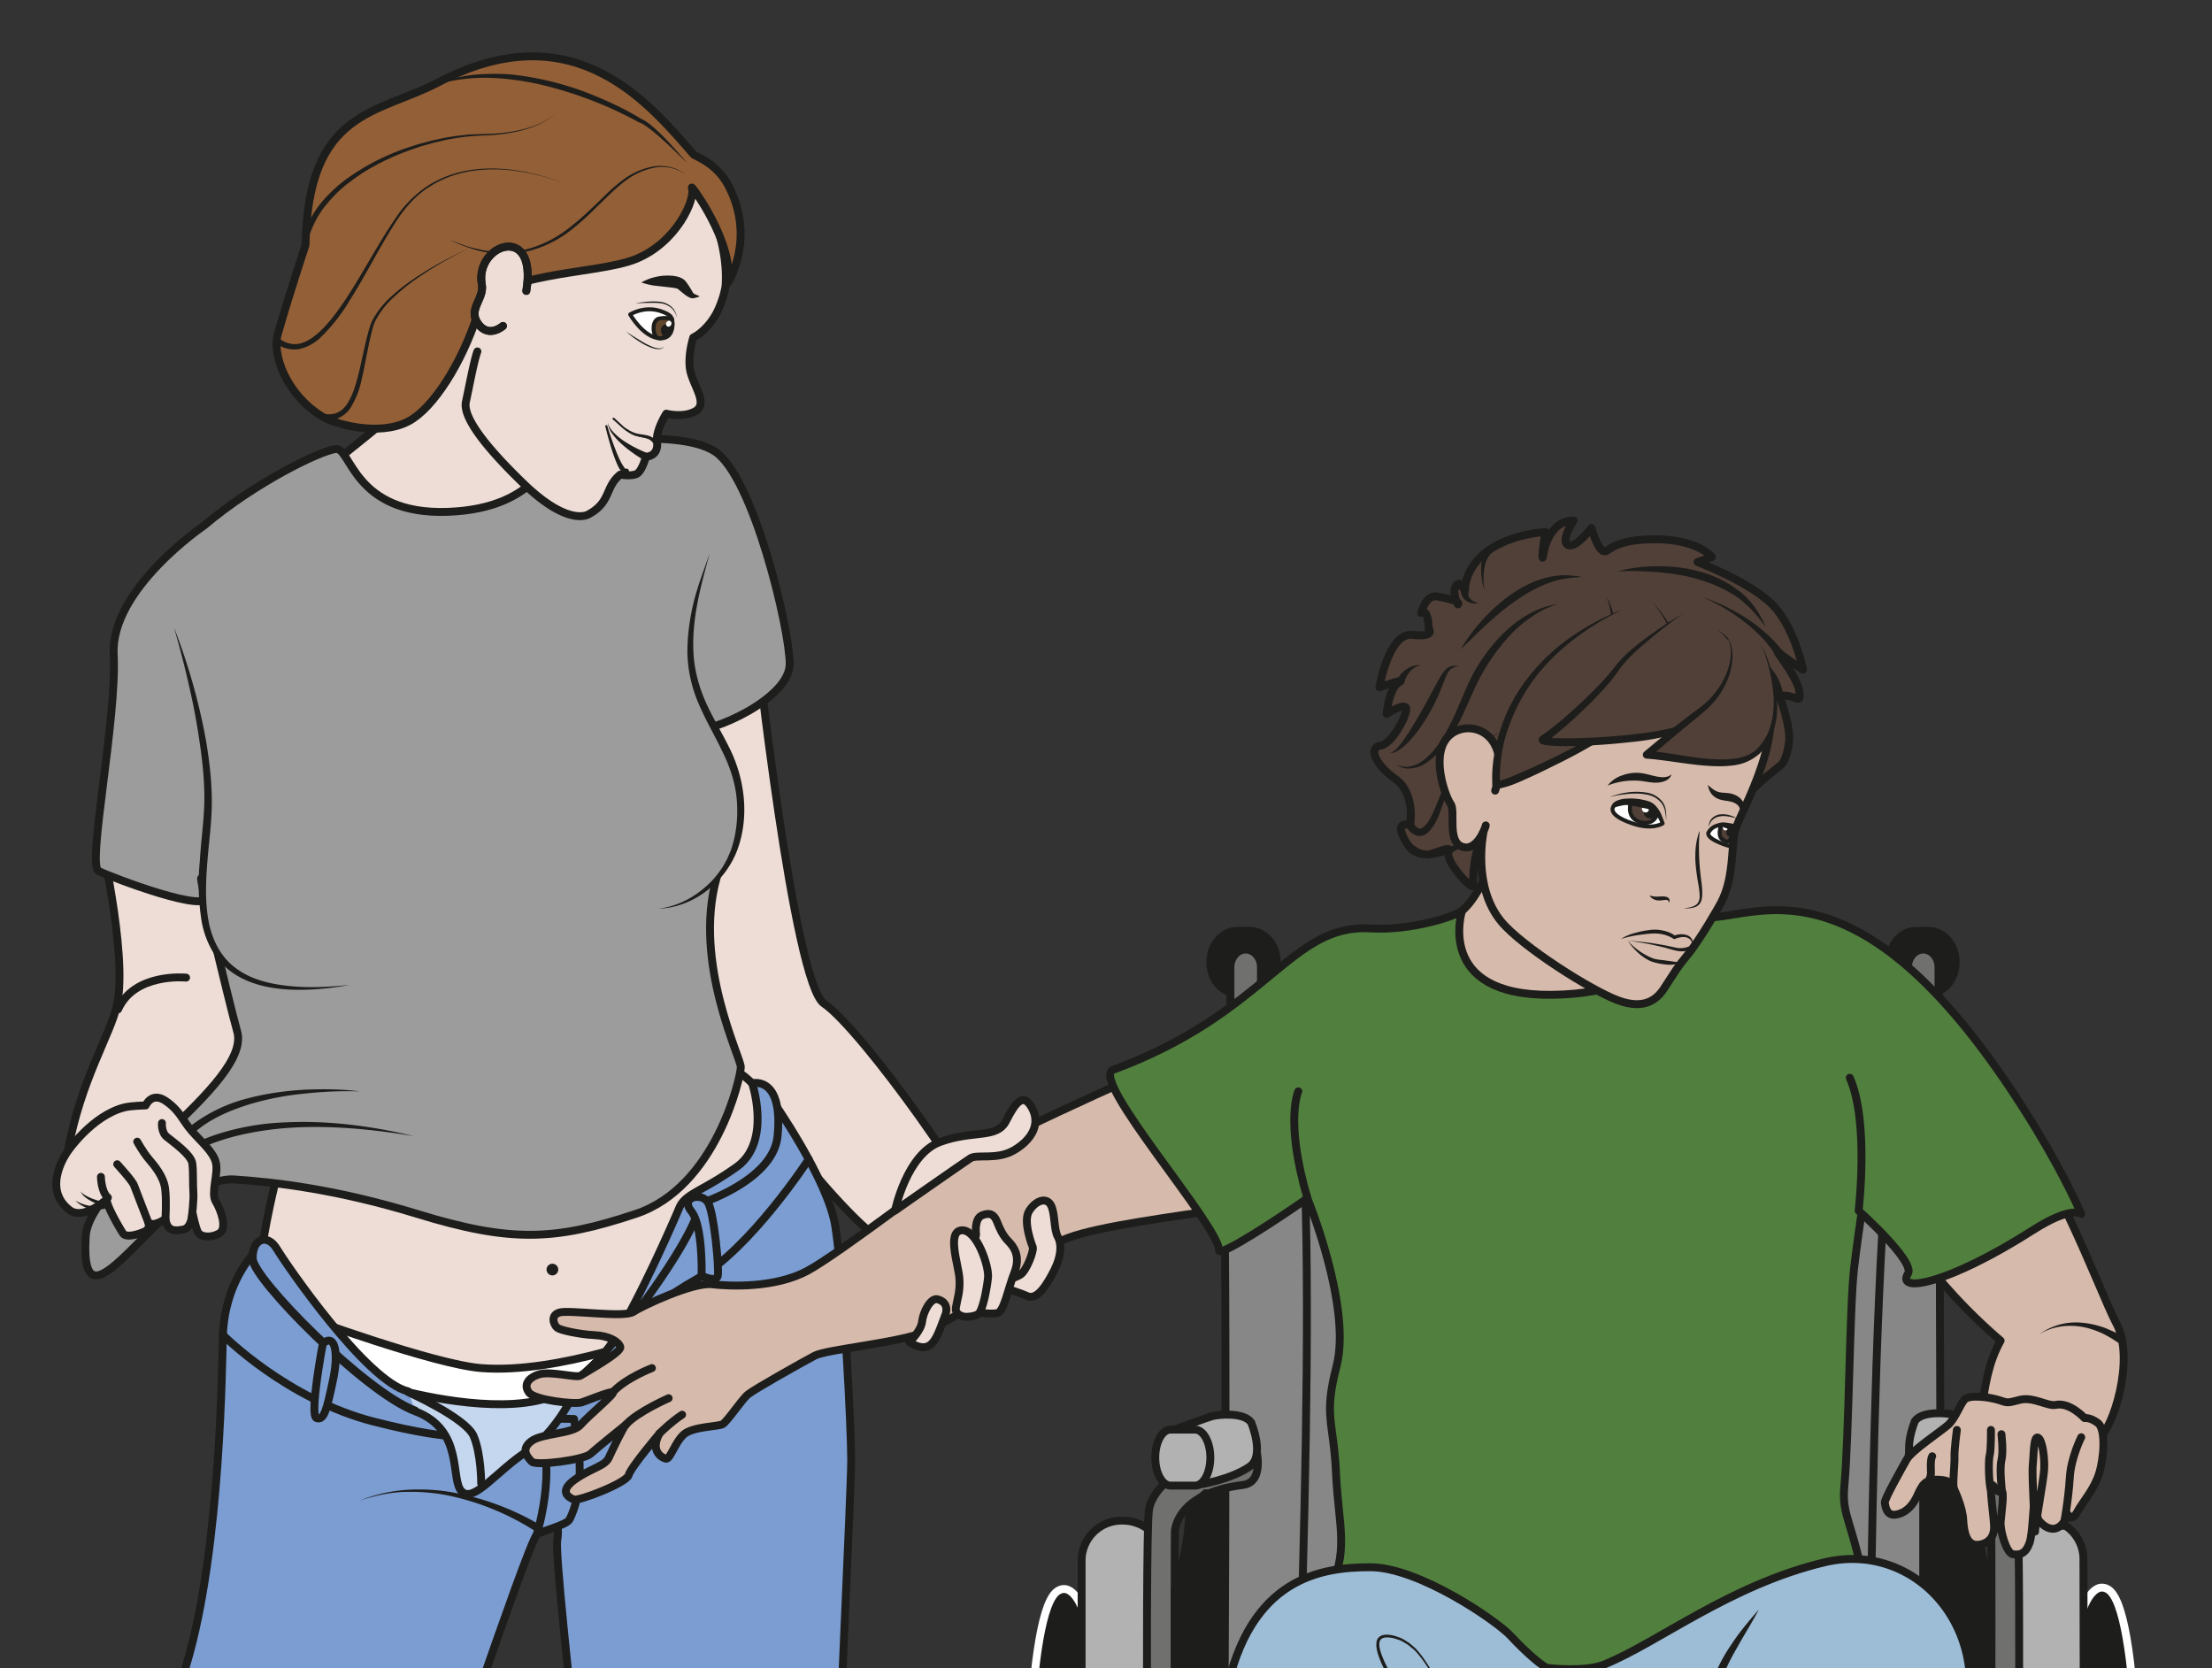
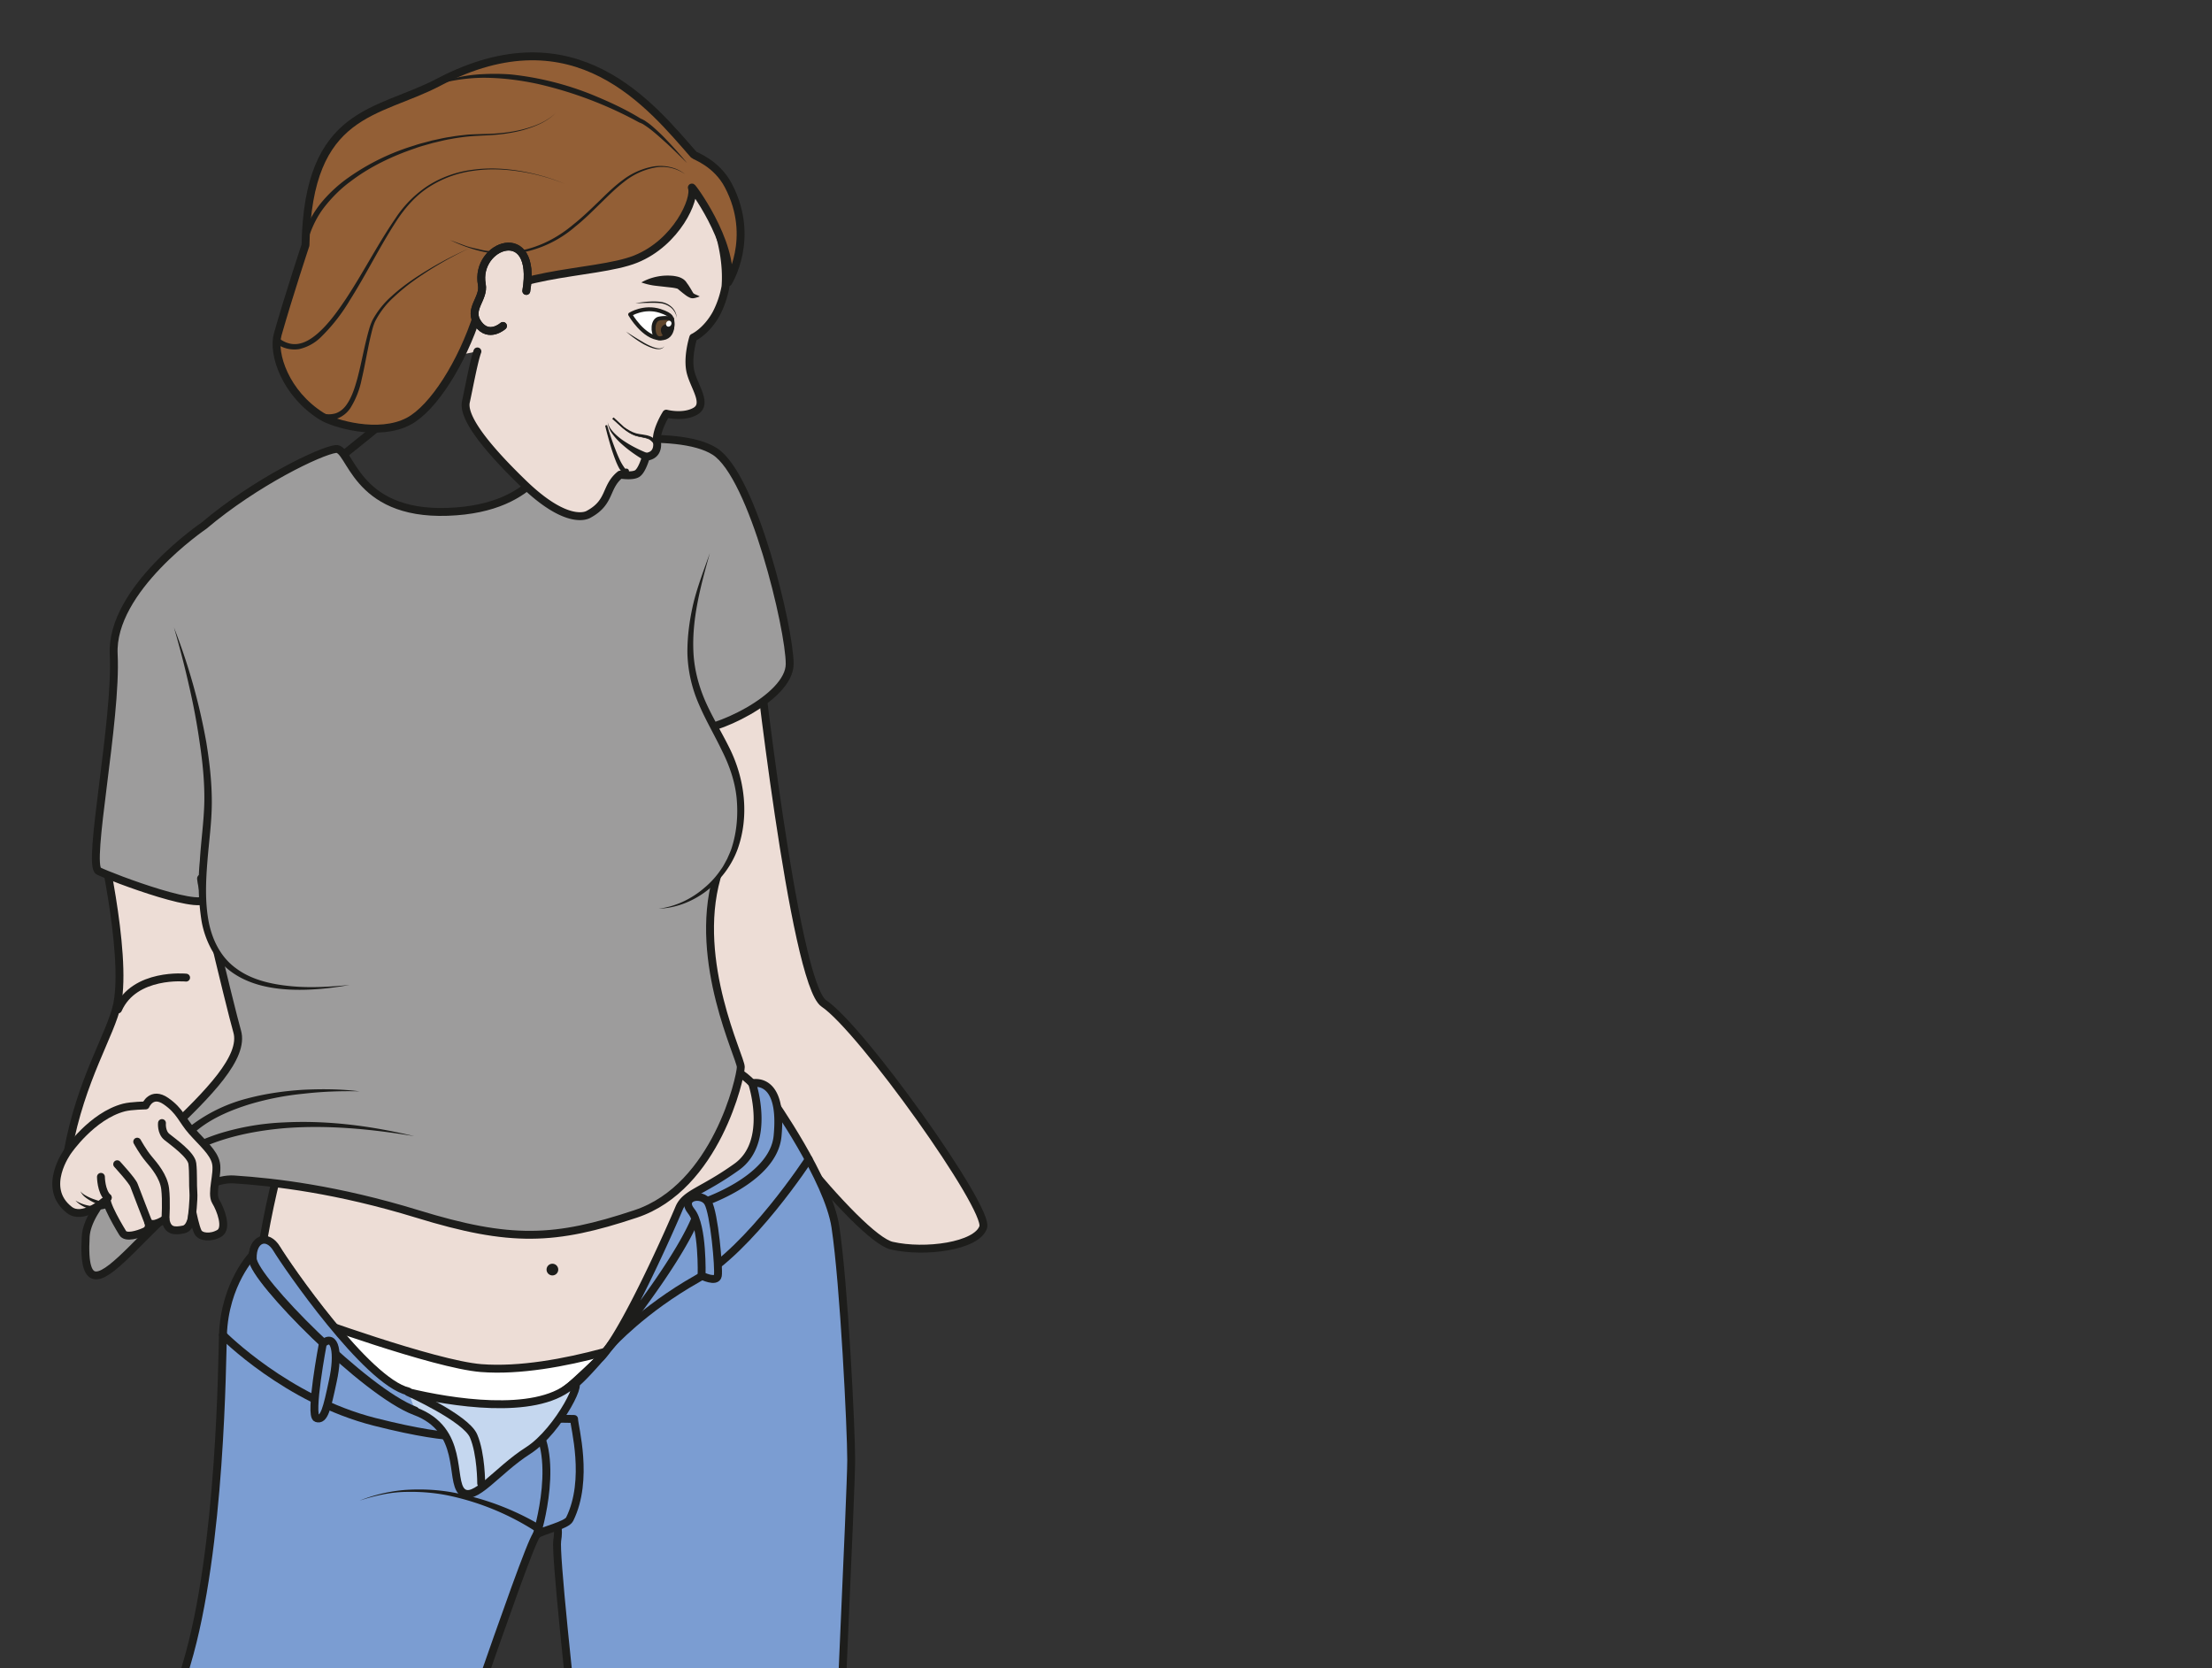
<svg xmlns="http://www.w3.org/2000/svg" xml:space="preserve" viewBox="0 0 373.91 281.93">
  <rect x="0" y="0" width="373.91" height="281.93" fill="#333333" stroke="none" />
  <defs>
    <clipPath id="a" clipPathUnits="userSpaceOnUse">
      <path d="M0 211.45h280.43V0H0Z" />
    </clipPath>
    <clipPath id="b" clipPathUnits="userSpaceOnUse">
-       <path d="M0 211.45h280.43V0H0Z" />
-     </clipPath>
+       </clipPath>
  </defs>
  <g clip-path="url(#a)" transform="matrix(1.333 0 0 -1.333 0 281.93)">
    <path d="M0 0s4.77-43.56 8.6-46.1c4.76-3.18 21.01-25.98 20.2-28.37-.82-2.4-7.35-3.3-11.58-2.34S-2.32-56.41-5.61-49.28C-8.91-42.16-17.08-3.03-13.8 0-10.5 3.03 0 0 0 0" style="fill:#edddd6;fill-opacity:1;fill-rule:nonzero;stroke:none" transform="translate(95.88 130.36)" />
    <path d="M0 0s4.77-43.56 8.6-46.1c4.76-3.18 21.01-25.98 20.2-28.37-.82-2.4-7.35-3.3-11.58-2.34S-2.32-56.41-5.61-49.28C-8.91-42.16-17.08-3.03-13.8 0-10.5 3.03 0 0 0 0Z" style="fill:none;stroke:#1d1d1b;stroke-width:1;stroke-linecap:round;stroke-linejoin:round;stroke-miterlimit:10;stroke-dasharray:none;stroke-opacity:1" transform="translate(95.88 130.36)" />
-     <path d="M0 0s15.28-10.29 12.02-14.53c-3.27-4.25-40.18-9.79-42.94-2.35-2.75 7.44-3.26 2.26 0 6.58s17.2 12.53 17.2 17.72c-.01 5.2 23.8 14.94 23.8 14.94z" style="fill:#edddd6;fill-opacity:1;fill-rule:nonzero;stroke:none" transform="translate(69.31 159.38)" />
    <path d="M0 0s15.28-10.29 12.02-14.53c-3.27-4.25-40.18-9.79-42.94-2.35-2.75 7.44-3.26 2.26 0 6.58s17.2 12.53 17.2 17.72c-.01 5.2 23.8 14.94 23.8 14.94z" style="fill:none;stroke:#1d1d1b;stroke-width:1;stroke-linecap:round;stroke-linejoin:round;stroke-miterlimit:10;stroke-dasharray:none;stroke-opacity:1" transform="translate(69.31 159.38)" />
    <path d="M0 0s3.69-15.47 2.35-22.1c-.76-3.74-4.59-9.45-6.26-18.64-2.2-12.06 6.23-3.63 11.27-3.58 5.04.04 11 7.63 12.16 16.42 1.16 8.78 4.74 40.84 2.69 44.54C20.15 20.33 0 0 0 0" style="fill:#edddd6;fill-opacity:1;fill-rule:nonzero;stroke:none" transform="translate(12.51 106.27)" />
    <path d="M0 0s3.69-15.47 2.35-22.1c-.76-3.74-4.59-9.45-6.26-18.64-2.2-12.06 6.23-3.63 11.27-3.58 5.04.04 11 7.63 12.16 16.42 1.16 8.78 4.74 40.84 2.69 44.54C20.15 20.33 0 0 0 0Z" style="fill:none;stroke:#1d1d1b;stroke-width:1;stroke-linecap:round;stroke-linejoin:round;stroke-miterlimit:10;stroke-dasharray:none;stroke-opacity:1" transform="translate(12.51 106.27)" />
    <path d="M0 0s-5.19-18.08-2.93-23.79c2.26-5.7 41.7-25.53 49.66-23.68 7.96 1.84 20.62 27.61 20.15 36.62-.46 9.01-6.97 21.46-11.96 20.7C49.92 9.1 0 0 0 0" style="fill:#edddd6;fill-opacity:1;fill-rule:nonzero;stroke:none" transform="translate(36.13 66.34)" />
    <path d="M0 0s-5.19-18.08-2.93-23.79c2.26-5.7 41.7-25.53 49.66-23.68 7.96 1.84 20.62 27.61 20.15 36.62-.46 9.01-6.97 21.46-11.96 20.7C49.92 9.1 0 0 0 0Z" style="fill:none;stroke:#1d1d1b;stroke-width:1;stroke-linecap:round;stroke-linejoin:round;stroke-miterlimit:10;stroke-dasharray:none;stroke-opacity:1" transform="translate(36.13 66.34)" />
    <path d="M0 0c-2.69 9.36 3.09-14.6 3.87-17.24 1.95-6.58-18.76-18.69-19.2-26.02-.86-14.58 10.2 7.8 18.82 7.23 5.2-.34 13.06-1.26 23.22-4.37 11.87-3.65 17.46-3.41 27.7 0C64.64-37 67.74-23 67.74-21.78c0 1.22-6.08 13.3-3.06 24.02 2.37 8.37-3 18.77-3 18.77 2.2-.5 12.26 3.9 12.26 8.33s-4.63 23.83-9.5 26.94c-4.87 3.11-18.27.79-19.5.58-1.21-.21-2.43-7.83-14.37-8.24-11.94-.42-12.26 8.22-14.2 7.97-1.96-.25-10.12-4.16-16.7-9.72 0 0-11.88-8.05-11.45-16.33.42-8.28-3.4-26.7-1.92-27.46C-12.2 2.32.75-2.62 0 0" style="fill:#9d9c9c;fill-opacity:1;fill-rule:nonzero;stroke:none" transform="translate(26.2 97.98)" />
    <path d="M0 0c-2.69 9.36 3.09-14.6 3.87-17.24 1.95-6.58-18.76-18.69-19.2-26.02-.86-14.58 10.2 7.8 18.82 7.23 5.2-.34 13.06-1.26 23.22-4.37 11.87-3.65 17.46-3.41 27.7 0C64.64-37 67.74-23 67.74-21.78c0 1.22-6.08 13.3-3.06 24.02 2.37 8.37-3 18.77-3 18.77 2.2-.5 12.26 3.9 12.26 8.33s-4.63 23.83-9.5 26.94c-4.87 3.11-18.27.79-19.5.58-1.21-.21-2.43-7.83-14.37-8.24-11.94-.42-12.26 8.22-14.2 7.97-1.96-.25-10.12-4.16-16.7-9.72 0 0-11.88-8.05-11.45-16.33.42-8.28-3.4-26.7-1.92-27.46C-12.2 2.32.75-2.62 0 0Z" style="fill:none;stroke:#1d1d1b;stroke-width:1;stroke-linecap:round;stroke-linejoin:round;stroke-miterlimit:10;stroke-dasharray:none;stroke-opacity:1" transform="translate(26.2 97.98)" />
    <path d="M0 0s16.43-6.03 22.38-6.5c9.78-.76 22.94 4.27 26.22 5.57 3.28 1.3-6.97-17.84-12.46-18.6-5.49-.74-20.69-3.86-24.82 1.42C7.18-12.84 0 0 0 0" style="fill:#fff;fill-opacity:1;fill-rule:nonzero;stroke:none" transform="translate(38.63 44.53)" />
    <path d="M0 0s16.43-6.03 22.38-6.5c9.78-.76 22.94 4.27 26.22 5.57 3.28 1.3-6.97-17.84-12.46-18.6-5.49-.74-20.69-3.86-24.82 1.42C7.18-12.84 0 0 0 0Z" style="fill:none;stroke:#1d1d1b;stroke-width:1;stroke-linecap:round;stroke-linejoin:round;stroke-miterlimit:10;stroke-dasharray:none;stroke-opacity:1" transform="translate(38.63 44.53)" />
    <path d="M0 0s16.03-22.54 28.9-21.54c9.78.76 16.49 10.1 16.49 10.1S55.62 1.7 55.13 5.6c0 0 10.48 4.61 10.63 14.04 0 0 7.17-10.15 8.08-16.18 1.1-7.32 2-25.64 2-29.54 0-3.9-1.88-42.76-1.88-45.93 0-3.16-2.54-28.96-3.51-30.42-.98-1.46-24.34-.13-24.83 1.58-.49 1.7-7.54 61.37-7.06 64.54.5 3.16-1.03 2.96-2.6.77-1.55-2.2-13.2-37.65-15.15-41.3-1.95-3.66-6.86-24.63-8.57-26.38-1.7-1.74-32.07-3.95-31.83-1.3.24 2.64 6.37 36.63 11.14 52.51 4.42 14.73 4.5 38.84 4.62 41.77C-3.6-3.65 0 0 0 0" style="fill:#7b9dd2;fill-opacity:1;fill-rule:nonzero;stroke:none" transform="translate(32.1 52.46)" />
    <path d="M0 0s16.03-22.54 28.9-21.54c9.78.76 16.49 10.1 16.49 10.1S55.62 1.7 55.13 5.6c0 0 10.48 4.61 10.63 14.04 0 0 7.17-10.15 8.08-16.18 1.1-7.32 2-25.64 2-29.54 0-3.9-1.88-42.76-1.88-45.93 0-3.16-2.54-28.96-3.51-30.42-.98-1.46-24.34-.13-24.83 1.58-.49 1.7-7.54 61.37-7.06 64.54.5 3.16-1.03 2.96-2.6.77-1.55-2.2-13.2-37.65-15.15-41.3-1.95-3.66-6.86-24.63-8.57-26.38-1.7-1.74-32.07-3.95-31.83-1.3.24 2.64 6.37 36.63 11.14 52.51 4.42 14.73 4.5 38.84 4.62 41.77C-3.6-3.65 0 0 0 0Z" style="fill:none;stroke:#1d1d1b;stroke-width:1;stroke-linecap:round;stroke-linejoin:round;stroke-miterlimit:10;stroke-dasharray:none;stroke-opacity:1" transform="translate(32.1 52.46)" />
    <path d="M0 0s8.1-8.2 19.25-11.02c11.13-2.82 12.9-1.59 12.9-1.59" style="fill:none;stroke:#1d1d1b;stroke-width:1;stroke-linecap:round;stroke-linejoin:round;stroke-miterlimit:10;stroke-dasharray:none;stroke-opacity:1" transform="translate(28.27 42.23)" />
    <path d="M0 0s-7.4-11.36-14.2-15.18C-20.98-19-25.05-23.5-25.05-23.5" style="fill:none;stroke:#1d1d1b;stroke-width:1;stroke-linecap:round;stroke-linejoin:round;stroke-miterlimit:10;stroke-dasharray:none;stroke-opacity:1" transform="translate(102.55 64.5)" />
    <path d="M0 0a32.96 32.96 0 0 1-10.74 4.5c-1.92.43-3.88.59-5.84.54-1.97-.04-3.9-.49-5.78-1.1a20.1 20.1 0 0 0 5.76 1.35c1.98.13 3.99.05 5.95-.3A33.67 33.67 0 0 0 .55.83.5.5 0 1 0 .02 0Z" style="fill:#1d1d1b;fill-opacity:1;fill-rule:nonzero;stroke:none" transform="translate(67.97 17.29)" />
    <path d="M0 0s3.31 10.66-.97 14.75l5.7-.09c0-.94 1.93-7.66-.56-12.71C3.8 1.17.62.5 0 0" style="fill:#7b9dd2;fill-opacity:1;fill-rule:nonzero;stroke:none" transform="translate(68.07 16.92)" />
    <path d="M0 0s3.31 10.66-.97 14.75l5.7-.09c0-.94 1.93-7.66-.56-12.71C3.8 1.17.62.5 0 0Z" style="fill:none;stroke:#1d1d1b;stroke-width:1;stroke-linecap:round;stroke-linejoin:round;stroke-miterlimit:10;stroke-dasharray:none;stroke-opacity:1" transform="translate(68.07 16.92)" />
    <path d="M0 0c-3.98-2.53-6.83-6.65-8.39-5.21-1.56 1.43.38 7.84-5.95 10.2-6.33 2.37-20.51 16.71-20.6 19.26-.07 2.55 1.87 3.24 3.06 1.24 1.2-2 11.35-16.8 16.67-18.08C-9.9 6.13.76 4.37 5.4 8.21 7.57 10 3.98 2.54 0 0" style="fill:#c5d7ef;fill-opacity:1;fill-rule:nonzero;stroke:none" transform="translate(66.97 27.57)" />
    <path d="M0 0c-3.98-2.53-6.83-6.65-8.39-5.21-1.56 1.43.38 7.84-5.95 10.2-6.33 2.37-20.51 16.71-20.6 19.26-.07 2.55 1.87 3.24 3.06 1.24 1.2-2 11.35-16.8 16.67-18.08C-9.9 6.13.76 4.37 5.4 8.21 7.57 10 3.98 2.54 0 0Z" style="fill:none;stroke:#1d1d1b;stroke-width:1;stroke-linecap:round;stroke-linejoin:round;stroke-miterlimit:10;stroke-dasharray:none;stroke-opacity:1" transform="translate(66.97 27.57)" />
    <path d="M0 0c-6.33 2.37-20.51 16.7-20.59 19.26-.08 2.55 1.86 3.23 3.05 1.24 1.2-2 11.35-16.8 16.67-18.08" style="fill:#7b9dd2;fill-opacity:1;fill-rule:nonzero;stroke:#1d1d1b;stroke-width:1;stroke-linecap:round;stroke-linejoin:round;stroke-miterlimit:10;stroke-dasharray:none;stroke-opacity:1" transform="translate(52.64 32.65)" />
    <path d="M0 0s2.48-7.43-1.96-10.6c-4.44-3.17-6.5-3.33-7.3-5.23-.79-1.9-7.07-16.27-10.14-19.16a370.06 370.06 0 0 0-3.6-3.36s0-.76 3.6 3.36c3.6 4.13 12 15.18 12.8 19.74 0 0 9.26 2.91 9.82 8.54C3.98 1.05 0 0 0 0" style="fill:#7b9dd2;fill-opacity:1;fill-rule:nonzero;stroke:none" transform="translate(95.38 74.14)" />
    <path d="M0 0s2.48-7.43-1.96-10.6c-4.44-3.17-6.5-3.33-7.3-5.23-.79-1.9-7.07-16.27-10.14-19.16a370.06 370.06 0 0 0-3.6-3.36s0-.76 3.6 3.36c3.6 4.13 12 15.18 12.8 19.74 0 0 9.26 2.91 9.82 8.54C3.98 1.05 0 0 0 0Z" style="fill:none;stroke:#1d1d1b;stroke-width:1;stroke-linecap:round;stroke-linejoin:round;stroke-miterlimit:10;stroke-dasharray:none;stroke-opacity:1" transform="translate(95.38 74.14)" />
    <path d="M0 0s.19 6.32-1.3 8.15C-2.8 10 .05 10.6.81 9.27 1.6 7.93 2.22.95 2.06 0 1.9-.95 0 0 0 0" style="fill:#7b9dd2;fill-opacity:1;fill-rule:nonzero;stroke:none" transform="translate(88.97 49.75)" />
    <path d="M0 0s.19 6.32-1.3 8.15C-2.8 10 .05 10.6.81 9.27 1.6 7.93 2.22.95 2.06 0 1.9-.95 0 0 0 0Z" style="fill:none;stroke:#1d1d1b;stroke-width:1;stroke-linecap:round;stroke-linejoin:round;stroke-miterlimit:10;stroke-dasharray:none;stroke-opacity:1" transform="translate(88.97 49.75)" />
    <path d="M0 0s-1.74-9.15-.79-9.46C.17-9.79.52-8.25 1.27-4.73 2.04-1.22 1.57 1.37 0 0" style="fill:#7b9dd2;fill-opacity:1;fill-rule:nonzero;stroke:none" transform="translate(40.94 41.14)" />
    <path d="M0 0s-1.74-9.15-.79-9.46C.17-9.79.52-8.25 1.27-4.73 2.04-1.22 1.57 1.37 0 0Z" style="fill:none;stroke:#1d1d1b;stroke-width:1;stroke-linecap:round;stroke-linejoin:round;stroke-miterlimit:10;stroke-dasharray:none;stroke-opacity:1" transform="translate(40.94 41.14)" />
    <path d="M0 0s7.3-3.27 8.29-5.55c.98-2.28.97-6.03.97-6.03" style="fill:none;stroke:#1d1d1b;stroke-width:1;stroke-linecap:round;stroke-linejoin:round;stroke-miterlimit:10;stroke-dasharray:none;stroke-opacity:1" transform="translate(51.76 34.98)" />
    <path d="M0 0s-11.14 20.55 4.49 30.76c15.63 10.22 31.26-6.62 33.23-11.25 1.88-4.41 2-7.85 1.85-9.7a12.2 12.2 0 0 0-1.16-3.41c-1.26-2.3-2.93-3.05-2.93-3.05s-.81-2.53-.33-4.42c.49-1.9 2.21-4.03.57-4.94-1.54-.85-3.66-.29-3.66-.29s-1.27-1.99-1.2-3.43c0 0 .45-1.86-1.38-2.04 0 0-.49-1.81-1.16-2.16-.67-.35-2.1-.1-2.1-.1-1.95-1.57-1.15-3.48-3.99-5.02 0 0-2.47-1.73-8.3 3.91C8.1-9.5 6.31-6.39 6.65-4.8 7-3.23 7.66.39 8.11 1.59" style="fill:#edddd6;fill-opacity:1;fill-rule:nonzero;stroke:#1d1d1b;stroke-width:1;stroke-linecap:round;stroke-linejoin:round;stroke-miterlimit:10;stroke-dasharray:none;stroke-opacity:1" transform="translate(52.43 165.35)" />
    <path d="M0 0s.57-2.66-1.49-2.6C-3.62-2.53-5.3.43-5.3.43s1.73 1.1 3.79.45c1.66-.54 1.44-1 1.44-1" style="fill:#fff;fill-opacity:1;fill-rule:nonzero;stroke:#1d1d1b;stroke-width:.5;stroke-linecap:butt;stroke-linejoin:round;stroke-miterlimit:10;stroke-dasharray:none;stroke-opacity:1" transform="translate(85.21 171.2)" />
    <path d="M0 0s-.55.2-1.51.04c-.97-.15-.91-1.87-.43-2.33.49-.46 1.12.07 1.12.07s.75.39.9 1.1C.22-.41 0 0 0 0" style="fill:#60462c;fill-opacity:1;fill-rule:nonzero;stroke:none" transform="translate(85.15 171.08)" />
    <path d="M0 0s-.55.2-1.51.04c-.97-.15-.91-1.87-.43-2.33.49-.46 1.12.07 1.12.07s.75.39.9 1.1C.22-.41 0 0 0 0Z" style="fill:none;stroke:#1d1d1b;stroke-width:.5;stroke-linecap:round;stroke-linejoin:round;stroke-miterlimit:10;stroke-dasharray:none;stroke-opacity:1" transform="translate(85.15 171.08)" />
    <path d="M0 0c-.2-.43.1-1 .33-1.1.24-.12.6.14.8.57.2.42.17.86-.07.97C.82.56.2.43 0 0" style="fill:#1d1d1b;fill-opacity:1;fill-rule:nonzero;stroke:none" transform="translate(83.87 169.96)" />
    <path d="M0 0c-.1-.2-.03-.41.14-.5.17-.07.38.02.47.21.1.2.03.42-.14.5C.3.28.09.19 0 0" style="fill:#fff;fill-opacity:1;fill-rule:nonzero;stroke:none" transform="translate(84.5 170.6)" />
    <path d="M0 0s3.52 5.58.04 12.24c-1.5 2.89-4.25 3.78-4.4 3.94-5.38 6.12-14.96 18.34-32.37 9.19-7.7-4.05-16.55-3.4-16.87-20.65 0 0-2.04-6.12-3.52-11.31-.7-2.47.97-7.51 5.57-10.39 1.53-.95 7.23-2.64 11.02-.64 3.15 1.67 6.77 7.43 8.72 13.5C-30 1.48-16.93.85-11.72 2.95c5.21 2.1 7.64 7.66 7.11 9.07C-4.75 12.4.69 5.1 0 0" style="fill:#935f36;fill-opacity:1;fill-rule:nonzero;stroke:none" transform="translate(92.34 175.7)" />
    <path d="M0 0s3.52 5.58.04 12.24c-1.5 2.89-4.25 3.78-4.4 3.94-5.38 6.12-14.96 18.34-32.37 9.19-7.7-4.05-16.55-3.4-16.87-20.65 0 0-2.04-6.12-3.52-11.31-.7-2.47.97-7.51 5.57-10.39 1.53-.95 7.23-2.64 11.02-.64 3.15 1.67 6.77 7.43 8.72 13.5C-30 1.48-16.93.85-11.72 2.95c5.21 2.1 7.64 7.66 7.11 9.07C-4.75 12.4.69 5.1 0 0Z" style="fill:none;stroke:#1d1d1b;stroke-width:1;stroke-linecap:round;stroke-linejoin:round;stroke-miterlimit:10;stroke-dasharray:none;stroke-opacity:1" transform="translate(92.34 175.7)" />
    <path d="M0 0a25.37 25.37 0 0 1-5.71 1.56c-1.96.3-3.95.37-5.9.08a13.65 13.65 0 0 1-5.5-2c-1.68-1.05-3.01-2.55-4.1-4.18-2.17-3.3-3.9-6.87-6.03-10.23a22.72 22.72 0 0 0-3.71-4.72 5.74 5.74 0 0 0-2.74-1.48 3.9 3.9 0 0 0-3.05.84.37.37 0 0 0-.07.52c.13.16.36.19.52.07.72-.58 1.6-.91 2.5-.76.88.13 1.7.66 2.43 1.28 1.45 1.26 2.6 2.89 3.69 4.52 2.17 3.3 3.97 6.84 6.22 10.12a14.38 14.38 0 0 0 4.22 4.2 13.8 13.8 0 0 0 5.6 1.96c1.97.27 3.97.17 5.93-.15C-3.75 1.3-1.82.77 0 0" style="fill:#1d1d1b;fill-opacity:1;fill-rule:nonzero;stroke:none" transform="translate(71.6 188.2)" />
    <path d="M0 0a46.3 46.3 0 0 1-6.63-3.82 25.46 25.46 0 0 1-2.96-2.4 10.76 10.76 0 0 1-2.29-2.97c-.27-.56-.41-1.17-.56-1.79-.15-.62-.28-1.24-.4-1.86-.26-1.25-.48-2.52-.78-3.77a10.86 10.86 0 0 0-1.44-3.65 3.46 3.46 0 0 0-1.63-1.3 3.87 3.87 0 0 0-2.09-.08.37.37 0 1 0 .16.72 3.17 3.17 0 0 1 1.7.01c.53.18.99.55 1.34 1.03.7.96 1.09 2.2 1.42 3.4.33 1.23.58 2.48.86 3.73.14.63.29 1.25.45 1.87.17.62.33 1.26.64 1.85a11.1 11.1 0 0 0 2.43 3.01c.95.87 1.99 1.64 3.05 2.35A46.51 46.51 0 0 0 0 0" style="fill:#1d1d1b;fill-opacity:1;fill-rule:nonzero;stroke:none" transform="translate(59.48 180)" />
    <path d="M0 0a5.1 5.1 0 0 1-3.99.8A8.87 8.87 0 0 1-7.72-.97c-1.1-.84-2.09-1.85-3.1-2.83-1-.98-2-1.98-3.11-2.86a14.52 14.52 0 0 0-7.67-3.43c-2.85-.3-5.67.53-8.2 1.73l1.98-.73c.66-.23 1.36-.35 2.03-.52.68-.16 1.39-.18 2.08-.27.34-.03.7 0 1.04 0 .35.03.7 0 1.04.07 2.77.34 5.34 1.63 7.47 3.43 1.1.87 2.1 1.84 3.12 2.82 1 .97 2 1.98 3.15 2.82A9.04 9.04 0 0 0-4.02.97C-2.62 1.19-1.1.89 0 0" style="fill:#1d1d1b;fill-opacity:1;fill-rule:nonzero;stroke:none" transform="translate(86.87 189.42)" />
    <path d="M0 0s-1.78-1.6-3.14.26c-1.37 1.87.8 3.17.46 5-.93 5.06 7.11 7.95 5.64-.82" style="fill:#edddd6;fill-opacity:1;fill-rule:nonzero;stroke:#1d1d1b;stroke-width:1;stroke-linecap:round;stroke-linejoin:round;stroke-miterlimit:10;stroke-dasharray:none;stroke-opacity:1" transform="translate(63.78 170.17)" />
    <path d="M0 0s-1.78-1.6-3.14.26c-1.37 1.87.8 3.17.46 5-.93 5.06 7.11 7.95 5.64-.82" style="fill:none;stroke:#1d1d1b;stroke-width:1;stroke-linecap:round;stroke-linejoin:round;stroke-miterlimit:10;stroke-dasharray:none;stroke-opacity:1" transform="translate(63.78 170.17)" />
    <path d="M0 0a50.33 50.33 0 0 1 2.36-1.46c.4-.22.81-.42 1.25-.56.4-.12.94-.22 1.25.18a.78.78 0 0 0-.58-.37c-.24-.03-.48 0-.71.06-.46.11-.89.32-1.3.53C1.46-1.16.69-.62 0 0" style="fill:#1d1d1b;fill-opacity:1;fill-rule:nonzero;stroke:none" transform="translate(79.4 169.45)" />
    <path d="M0 0c.52.1 1.04.17 1.56.21.52.03 1.05.05 1.58-.02a2.6 2.6 0 0 0 1.45-.65c.4-.36.63-.89.65-1.41-.07.52-.35 1-.73 1.32-.4.32-.89.52-1.4.57-.5.04-1.02.05-1.54.03C1.05.05.52.02 0 0" style="fill:#1d1d1b;fill-opacity:1;fill-rule:nonzero;stroke:none" transform="translate(80.58 173.04)" />
    <path d="M0 0c-1.01.6-1.95 1.25-2.81 2.02-.44.38-.83.8-1.18 1.26a3 3 0 0 0-.65 1.57c.11-.56.46-1.01.84-1.4A7.7 7.7 0 0 1-2.5 2.4c.91-.6 1.92-1.1 2.93-1.5V.9A.5.5 0 1 0 0 0" style="fill:#1d1d1b;fill-opacity:1;fill-rule:nonzero;stroke:none" transform="translate(81.7 153.13)" />
    <path d="M0 0c.31-1.03.65-2.05 1.04-3.05.19-.5.4-1 .63-1.48a6.28 6.28 0 0 1 .6-.98c.08-.1.19-.14.2-.13.1.06.22.03.28-.07a.2.2 0 0 0-.18-.3H2.5c-.26 0-.38.16-.48.26-.1.12-.18.24-.25.36-.14.25-.25.5-.36.75-.2.5-.38 1.01-.55 1.52A45.93 45.93 0 0 0 0 0" style="fill:#1d1d1b;fill-opacity:1;fill-rule:nonzero;stroke:#1d1d1b;stroke-width:.25;stroke-linecap:butt;stroke-linejoin:miter;stroke-miterlimit:10;stroke-dasharray:none;stroke-opacity:1" transform="translate(76.86 157.57)" />
    <path d="M0 0c.39-.42.82-.8 1.27-1.15.46-.34.95-.64 1.47-.82.53-.18 1.1-.17 1.69-.32.3-.08.58-.23.8-.45.23-.22.4-.48.53-.75a.18.18 0 1 0-.33-.17v.02c-.21.5-.55.93-1.08 1.08-.52.16-1.12.2-1.67.41-.55.22-1.03.56-1.47.93C.77-.85.37-.44 0 0" style="fill:#1d1d1b;fill-opacity:1;fill-rule:nonzero;stroke:none" transform="translate(77.73 158.48)" />
    <path d="m0 0 1.3-1.2c.48-.35.99-.66 1.55-.82.56-.15 1.17-.14 1.76-.37.28-.11.54-.3.74-.55.1-.12.18-.25.26-.38l.1-.2c.05-.06.06-.2 0-.27-.1-.2-.43-.1-.45.08-.05.13-.12.26-.2.38-.16.25-.38.46-.64.58-.54.22-1.16.24-1.73.44-.57.21-1.07.56-1.52.94L-.1-.09l1.28-1.25c.46-.38.96-.71 1.52-.9.56-.2 1.17-.2 1.75-.43.28-.12.52-.34.69-.6.18-.21.26-.69.46-.46.06.08-.05.21-.12.34-.07.13-.16.25-.25.36-.19.22-.42.4-.7.5-.53.2-1.15.18-1.74.33-.6.16-1.13.48-1.62.83-.46.39-.9.8-1.36 1.2z" style="fill:#1d1d1b;fill-opacity:1;fill-rule:nonzero;stroke:none" transform="translate(77.82 158.57)" />
    <path d="M0 0a18.59 18.59 0 0 0 6.8 1.6c1.18.06 2.36.05 3.54-.04A38.25 38.25 0 0 0 20.57-.98c2.17-.89 4.3-1.86 6.3-3.1l-.12.03c.2-.03.23-.07.34-.12l.23-.13.43-.3c.28-.2.54-.43.79-.65.5-.45 1-.92 1.45-1.4a56.7 56.7 0 0 0 2.68-3.01c-.96.93-1.9 1.88-2.9 2.77-.5.45-1 .9-1.5 1.3a11.94 11.94 0 0 1-1.2.86l-.2.1-.14.06-.12.04A49.8 49.8 0 0 1 13.69.37c-2.26.48-4.56.77-6.87.77A22.41 22.41 0 0 1 0 0" style="fill:#1d1d1b;fill-opacity:1;fill-rule:nonzero;stroke:none" transform="translate(54.45 200.5)" />
    <path d="M0 0c-1.09-1.13-2.6-1.72-4.08-2.16-1.5-.41-3.06-.61-4.62-.68-.78-.04-1.55-.07-2.32-.14a27.3 27.3 0 0 1-2.3-.33c-.76-.12-1.5-.33-2.26-.5-.74-.22-1.5-.4-2.22-.67-2.92-.99-5.75-2.33-8.2-4.2-1.24-.9-2.33-2-3.27-3.18-.95-1.2-1.61-2.57-2.07-4v-.02a.37.37 0 1 0-.7.23 13.27 13.27 0 0 0 2.26 4.2 17.8 17.8 0 0 0 3.46 3.22 28.98 28.98 0 0 0 8.4 4.1c.74.26 1.51.42 2.26.64.77.15 1.52.35 2.3.45.76.14 1.54.22 2.32.3.78.04 1.56.06 2.33.08 1.55.04 3.1.21 4.6.59 1.49.4 3 .97 4.11 2.07" style="fill:#1d1d1b;fill-opacity:1;fill-rule:nonzero;stroke:none" transform="translate(70.46 197.18)" />
    <path d="M0 0a6.82 6.82 0 0 0 4.14.82C4.52.75 4.92.7 5.39.36c.29-.24.32-.36.43-.5.1-.13.2-.28.29-.43.18-.27.36-.61.46-.76.08-.16.54-.26.83-.45a6.7 6.7 0 0 0-.52-.17c-.17-.04-.37-.1-.64-.02-.49.2-.7.42-.99.63l-.39.32c-.12.1-.3.26-.28.22-.1.04-.38.1-.66.14l-1.88.21A8.3 8.3 0 0 0 0 0" style="fill:#1d1d1b;fill-opacity:1;fill-rule:nonzero;stroke:none" transform="translate(81.33 175.69)" />
    <path d="M0 0c-2.38.06-4.75-.03-7.1-.3a36.13 36.13 0 0 1-6.92-1.36c-2.22-.7-4.4-1.6-6.24-3-.91-.7-1.77-1.48-2.44-2.4a12.94 12.94 0 0 1-1.65-2.98l-.84.48A12.98 12.98 0 0 0-21.73-7c1.25.68 2.56 1.2 3.9 1.64a32.1 32.1 0 0 0 8.25 1.42c5.58.29 11.13-.46 16.5-1.74-5.45.9-10.98 1.44-16.45 1.01-2.73-.24-5.44-.7-8.02-1.54a21.38 21.38 0 0 1-3.73-1.6 12.28 12.28 0 0 1-3.15-2.38l-.01-.01a.49.49 0 0 0-.82.49 12.26 12.26 0 0 0 4.45 5.78 20 20 0 0 0 6.57 3.03c2.33.62 4.72.95 7.1 1.1C-4.75.31-2.36.3 0 0" style="fill:#1d1d1b;fill-opacity:1;fill-rule:nonzero;stroke:none" transform="translate(45.6 73.12)" />
    <path d="M0 0c-.75-.22 1.88-4.47 1.88-4.47.39-.7 1.98-.19 2.8.18.81.37.44 1.2.44 1.2.6-.75 2.19.4 2.19.4.22-1.64 1.23-1.55 2.28-1.35 1.05.19 1.15 2.12 1.15 2.12s.36-1.77.68-2.43c.32-.67 1.66-.8 2.73-.17 1.06.64.16 3.03-.47 4.05-.62 1.03.33 3.48.04 4.84-.28 1.37-1.75 2.58-3.03 4.03-1.28 1.45-1.5 2.58-3.32 3.84-1.82 1.26-2.57-.55-2.57-.55s-1.8-.02-2.75-.26c-4.08-1.07-7.12-5.54-7.12-5.54s-3.43-4.64.2-7.45C-3.2-2.86-.48-.49-.48-.49" style="fill:#edddd6;fill-opacity:1;fill-rule:nonzero;stroke:#1d1d1b;stroke-width:1;stroke-linecap:round;stroke-linejoin:round;stroke-miterlimit:10;stroke-dasharray:none;stroke-opacity:1" transform="translate(13.67 59.64)" />
    <path d="M0 0s-.12-1.15.61-1.75c.73-.6 3.1-2.25 3.24-3.38.14-1.13.05-2.71.13-3.63.08-.92-.2-3.27-.2-3.27" style="fill:none;stroke:#1d1d1b;stroke-width:1;stroke-linecap:round;stroke-linejoin:round;stroke-miterlimit:10;stroke-dasharray:none;stroke-opacity:1" transform="translate(20.54 69.1)" />
    <path d="M0 0s.71-1.3 1.44-2.17c.73-.86 1.9-2.23 2.1-3.78.19-1.54.04-3.83.04-3.83" style="fill:none;stroke:#1d1d1b;stroke-width:1;stroke-linecap:round;stroke-linejoin:round;stroke-miterlimit:10;stroke-dasharray:none;stroke-opacity:1" transform="translate(17.4 66.74)" />
    <path d="M0 0s-1.6 4.1-1.8 4.66c-.19.56-2.13 2.67-2.13 2.67" style="fill:none;stroke:#1d1d1b;stroke-width:1;stroke-linecap:round;stroke-linejoin:round;stroke-miterlimit:10;stroke-dasharray:none;stroke-opacity:1" transform="translate(18.79 56.55)" />
    <path d="M0 0s.01-1.82.86-2.63" style="fill:none;stroke:#1d1d1b;stroke-width:1;stroke-linecap:round;stroke-linejoin:round;stroke-miterlimit:10;stroke-dasharray:none;stroke-opacity:1" transform="translate(12.8 62.28)" />
    <path d="M0 0a4.84 4.84 0 0 1 2.02-.7 4.2 4.2 0 0 1 2.03.3l.04-.47c-.67.17-1.32.39-1.93.7-.3.16-.6.33-.88.55a2.1 2.1 0 0 0-.65.79c.21-.27.49-.45.78-.6a6 6 0 0 1 .9-.4A18.1 18.1 0 0 1 4.2-.38a.25.25 0 0 0 .04-.47 3.82 3.82 0 0 0-2.29-.24C1.2-.93.5-.55 0 0" style="fill:#1d1d1b;fill-opacity:1;fill-rule:nonzero;stroke:none" transform="translate(9.57 59.28)" />
    <path d="M0 0c.04-.53-3.61-8.63-2.13-15.46C-.65-22.3 4.35-25.54 3.9-33.67 3.44-41.81-3.2-45-6.52-45.1" style="fill:#9d9c9c;fill-opacity:1;fill-rule:nonzero;stroke:none" transform="translate(90.02 141.38)" />
    <path d="M0 0c-1.17-4.17-2.32-8.42-2.08-12.7.12-2.12.67-4.18 1.52-6.13.86-1.95 2-3.8 2.98-5.77 2-3.94 2.62-8.73 1.09-12.97-1.54-4.2-5.64-7.39-10.02-7.53 2.15.26 4.17 1.23 5.78 2.62a10.9 10.9 0 0 1 2.13 2.35c.32.42.54.9.8 1.36.2.48.44.95.59 1.46.63 2 .8 4.15.6 6.25-.21 2.1-.91 4.11-1.87 6.02-.92 1.93-2.04 3.81-2.91 5.85a17.27 17.27 0 0 0-1.46 6.46c-.02 2.22.29 4.4.8 6.53C-1.51-4.07-.72-2.04 0 0" style="fill:#1d1d1b;fill-opacity:1;fill-rule:nonzero;stroke:none" transform="translate(90.02 141.38)" />
    <path d="M0 0s5.05-14.13 4.24-24.24C3.44-34.34.2-48.44 22.3-45.33" style="fill:#9d9c9c;fill-opacity:1;fill-rule:nonzero;stroke:none" transform="translate(22.06 131.94)" />
    <path d="M0 0a77.41 77.41 0 0 0 4.1-14.55c.41-2.5.7-5.02.7-7.58 0-2.57-.37-5.05-.56-7.55-.2-2.48-.3-4.99.12-7.4.42-2.4 1.52-4.7 3.5-6.13 1.95-1.47 4.46-2.03 6.92-2.27 2.49-.25 5-.09 7.5.15-2.47-.44-5-.7-7.53-.59-2.52.12-5.13.63-7.3 2.13A8.92 8.92 0 0 0 4.8-40.9a11.73 11.73 0 0 0-1.3 3.67 30.16 30.16 0 0 0-.22 7.63c.15 2.53.52 5.03.57 7.5.04 2.47-.21 4.96-.58 7.43A83.57 83.57 0 0 1 1.89-7.3C1.34-4.85.7-2.42 0 0" style="fill:#1d1d1b;fill-opacity:1;fill-rule:nonzero;stroke:none" transform="translate(22.06 131.94)" />
    <path d="M0 0a.74.74 0 1 0-1.48 0A.74.74 0 0 0 0 0" style="fill:#1d1d1b;fill-opacity:1;fill-rule:nonzero;stroke:none" transform="translate(70.79 50.52)" />
    <path d="M0 0s-6.55.66-8.63-4.03" style="fill:none;stroke:#1d1d1b;stroke-width:1;stroke-linecap:round;stroke-linejoin:round;stroke-miterlimit:10;stroke-dasharray:none;stroke-opacity:1" transform="translate(23.6 87.54)" />
  </g>
  <g clip-path="url(#b)" transform="matrix(1.333 0 0 -1.333 0 281.93)">
    <path d="M0 0c0-2.2-1.53-3.97-3.42-3.97H-5C-6.89-3.97-8.42-2.2-8.42 0c0 2.2 1.53 3.97 3.42 3.97h1.58C-1.53 3.97 0 2.2 0 0" style="fill:#1d1d1b;fill-opacity:1;fill-rule:nonzero;stroke:none" transform="translate(161.9 89.5)" />
    <path d="M0 0c0-2.2-1.53-3.97-3.42-3.97H-5C-6.89-3.97-8.42-2.2-8.42 0c0 2.2 1.53 3.97 3.42 3.97h1.58C-1.53 3.97 0 2.2 0 0Z" style="fill:none;stroke:#1d1d1b;stroke-width:1;stroke-linecap:butt;stroke-linejoin:miter;stroke-miterlimit:10;stroke-dasharray:none;stroke-opacity:1" transform="translate(161.9 89.5)" />
    <path d="M0 0c0-2.2-1.53-3.97-3.43-3.97H-5C-6.9-3.97-8.43-2.2-8.43 0c0 2.2 1.54 3.97 3.43 3.97h1.57C-1.53 3.97 0 2.2 0 0" style="fill:#1d1d1b;fill-opacity:1;fill-rule:nonzero;stroke:none" transform="translate(248 89.5)" />
    <path d="M0 0c0-2.2-1.53-3.97-3.43-3.97H-5C-6.9-3.97-8.43-2.2-8.43 0c0 2.2 1.54 3.97 3.43 3.97h1.57C-1.53 3.97 0 2.2 0 0Z" style="fill:none;stroke:#1d1d1b;stroke-width:1;stroke-linecap:butt;stroke-linejoin:miter;stroke-miterlimit:10;stroke-dasharray:none;stroke-opacity:1" transform="translate(248 89.5)" />
    <path d="M0 0c0-1.24-.86-2.25-1.93-2.25-1.07 0-1.94 1-1.94 2.25v14.58c0 1.24.87 2.25 1.94 2.25 1.07 0 1.93-1 1.93-2.25z" style="fill:#70706f;fill-opacity:1;fill-rule:nonzero;stroke:none" transform="translate(159.9 74.27)" />
    <path d="M0 0c0-1.24-.86-2.25-1.93-2.25-1.07 0-1.94 1-1.94 2.25v14.58c0 1.24.87 2.25 1.94 2.25 1.07 0 1.93-1 1.93-2.25z" style="fill:none;stroke:#1d1d1b;stroke-width:1;stroke-linecap:butt;stroke-linejoin:miter;stroke-miterlimit:10;stroke-dasharray:none;stroke-opacity:1" transform="translate(159.9 74.27)" />
    <path d="M0 0c0-1.24-.86-2.25-1.93-2.25-1.07 0-1.94 1-1.94 2.25v14.58c0 1.24.87 2.25 1.94 2.25 1.06 0 1.93-1 1.93-2.25z" style="fill:#70706f;fill-opacity:1;fill-rule:nonzero;stroke:none" transform="translate(245.82 74.27)" />
    <path d="M0 0c0-1.24-.86-2.25-1.93-2.25-1.07 0-1.94 1-1.94 2.25v14.58c0 1.24.87 2.25 1.94 2.25 1.06 0 1.93-1 1.93-2.25z" style="fill:none;stroke:#1d1d1b;stroke-width:1;stroke-linecap:butt;stroke-linejoin:miter;stroke-miterlimit:10;stroke-dasharray:none;stroke-opacity:1" transform="translate(245.82 74.27)" />
    <path d="M0 0s.67 87.72-.62 89.16c-1.28 1.45 76.78-6.84 91.36-1.53 0 0-.08-81.27.78-85C92.37-1.07 0 0 0 0" style="fill:#878787;fill-opacity:1;fill-rule:nonzero;stroke:none" transform="translate(155.23 -12.34)" />
    <path d="M0 0s.67 87.72-.62 89.16c-1.28 1.45 76.78-6.84 91.36-1.53 0 0-.08-81.27.78-85C92.37-1.07 0 0 0 0Z" style="fill:none;stroke:#1d1d1b;stroke-width:1;stroke-linecap:round;stroke-linejoin:round;stroke-miterlimit:10;stroke-dasharray:none;stroke-opacity:1" transform="translate(155.23 -12.34)" />
    <path d="M0 0s.39 8.03-1.3 7.18C-4.96 5.35-2.68-100.13-2.38-102.4c1.74-13.04 2.37.17 2.37.17l1.57-18.73s-2.02-4.2-6.2 1.92S-7.31-9.17-6.78 2.38c.53 11.54 1.7 18.85 3.62 20.03C-1.24 23.61 0 20.04 0 20.04Z" style="fill:#1d1d1b;fill-opacity:1;fill-rule:nonzero;stroke:none" transform="translate(137.3 -12.64)" />
    <path d="M0 0s.39 8.03-1.3 7.18C-4.96 5.35-2.68-100.13-2.38-102.4c1.74-13.04 2.37.17 2.37.17l1.57-18.73s-2.02-4.2-6.2 1.92S-7.31-9.17-6.78 2.38c.53 11.54 1.7 18.85 3.62 20.03C-1.24 23.61 0 20.04 0 20.04Z" style="fill:none;stroke:#fff;stroke-width:1;stroke-linecap:butt;stroke-linejoin:miter;stroke-miterlimit:10;stroke-dasharray:none;stroke-opacity:1" transform="translate(137.3 -12.64)" />
    <path d="M0 0a5.08 5.08 0 0 0-5.2-4.96A5.08 5.08 0 0 0-10.37 0v152.45a5.08 5.08 0 0 0 5.19 4.96c2.87 0 5.19-2.22 5.19-4.96z" style="fill:#b2b2b2;fill-opacity:1;fill-rule:nonzero;stroke:none" transform="translate(147.53 -138.72)" />
    <path d="M0 0a5.08 5.08 0 0 0-5.2-4.96A5.08 5.08 0 0 0-10.37 0v152.45a5.08 5.08 0 0 0 5.19 4.96c2.87 0 5.19-2.22 5.19-4.96z" style="fill:none;stroke:#1d1d1b;stroke-width:1;stroke-linecap:round;stroke-linejoin:round;stroke-miterlimit:10;stroke-dasharray:none;stroke-opacity:1" transform="translate(147.53 -138.72)" />
    <path d="M0 0s-.39 8.03 1.3 7.18C4.96 5.35 2.67-100.13 2.37-102.4c-1.74-13.04-2.37.17-2.37.17l-1.57-18.73s2.02-4.2 6.2 1.92S7.31-9.17 6.78 2.38c-.54 11.54-1.7 18.85-3.62 20.03C1.24 23.61 0 20.04 0 20.04Z" style="fill:#1d1d1b;fill-opacity:1;fill-rule:nonzero;stroke:none" transform="translate(264.18 -12.46)" />
    <path d="M0 0s-.39 8.03 1.3 7.18C4.96 5.35 2.67-100.13 2.37-102.4c-1.74-13.04-2.37.17-2.37.17l-1.57-18.73s2.02-4.2 6.2 1.92S7.31-9.17 6.78 2.38c-.54 11.54-1.7 18.85-3.62 20.03C1.24 23.61 0 20.04 0 20.04Z" style="fill:none;stroke:#fff;stroke-width:1;stroke-linecap:butt;stroke-linejoin:miter;stroke-miterlimit:10;stroke-dasharray:none;stroke-opacity:1" transform="translate(264.18 -12.46)" />
    <path d="M0 0a5.07 5.07 0 0 1 5.2-4.94A5.1 5.1 0 0 1 10.4.04l-.3 152.45a5.07 5.07 0 0 1-5.2 4.94 5.1 5.1 0 0 1-5.2-4.98z" style="fill:#b2b2b2;fill-opacity:1;fill-rule:nonzero;stroke:none" transform="translate(254.1 -138.56)" />
    <path d="M0 0a5.07 5.07 0 0 1 5.2-4.94A5.1 5.1 0 0 1 10.4.04l-.3 152.45a5.07 5.07 0 0 1-5.2 4.94 5.1 5.1 0 0 1-5.2-4.98z" style="fill:none;stroke:#1d1d1b;stroke-width:1;stroke-linecap:round;stroke-linejoin:round;stroke-miterlimit:10;stroke-dasharray:none;stroke-opacity:1" transform="translate(254.1 -138.56)" />
    <path d="M0 0c.06-8.1.13-13.76.13-13.76S6.7-25.63 6.97-24.33c.19.94.25 59.04.19 64.25 0 0 0 4.89-8.63 5.96-2.91.35-1.61 4.85-1.61 4.85 5.92-.22 12.93-4.08 13.51-8.03.6-3.94 0-70.76 0-70.76s-.2-3.92-3.13-2.23C4.36-28.6-2.51-15.3-2.51-15.3V0" style="fill:#70706f;fill-opacity:1;fill-rule:nonzero;stroke:#1d1d1b;stroke-width:1;stroke-linecap:butt;stroke-linejoin:round;stroke-miterlimit:10;stroke-dasharray:none;stroke-opacity:1" transform="translate(245.36 -22.48)" />
    <path d="M0 0c-.06-8.1-.13-13.76-.13-13.76S-6.7-25.63-6.97-24.33c-.19.94-.25 59.04-.19 64.25 0 0 0 4.89 8.63 5.95 2.91.37 1.61 4.86 1.61 4.86-5.92-.22-12.93-4.08-13.52-8.03-.58-3.94 0-70.76 0-70.76s.2-3.92 3.14-2.23c2.95 1.69 9.81 15 9.81 15V0" style="fill:#70706f;fill-opacity:1;fill-rule:nonzero;stroke:#1d1d1b;stroke-width:1;stroke-linecap:butt;stroke-linejoin:round;stroke-miterlimit:10;stroke-dasharray:none;stroke-opacity:1" transform="translate(156.14 -22.66)" />
    <path d="M0 0s3.88 90.77-.93 93.54" style="fill:none;stroke:#1d1d1b;stroke-width:1;stroke-linecap:butt;stroke-linejoin:miter;stroke-miterlimit:10;stroke-dasharray:none;stroke-opacity:1" transform="translate(164.25 -16.61)" />
    <path d="M0 0c-3.44-.52-5.5 6.04-3.97 6.67 0 0 5.17 1.9 5.78 2.04.6.14 3.79.55 4.82-.8 0 0 1.81-4.25-.18-5.62C3.98.59 0 0 0 0" style="fill:#b2b2b2;fill-opacity:1;fill-rule:nonzero;stroke:#1d1d1b;stroke-width:1;stroke-linecap:butt;stroke-linejoin:miter;stroke-miterlimit:10;stroke-dasharray:none;stroke-opacity:1" transform="translate(152.02 23.25)" />
    <path d="M0 0c0-1.96-.87-3.55-1.95-3.55h-3.09C-6.1-3.55-6.98-1.96-6.98 0c0 1.96.87 3.55 1.94 3.55h3.1C-.88 3.55 0 1.96 0 0" style="fill:#b2b2b2;fill-opacity:1;fill-rule:nonzero;stroke:none" transform="translate(153.48 26.68)" />
    <path d="M0 0c0-1.96-.87-3.55-1.95-3.55h-3.09C-6.1-3.55-6.98-1.96-6.98 0c0 1.96.87 3.55 1.94 3.55h3.1C-.88 3.55 0 1.96 0 0Z" style="fill:none;stroke:#1d1d1b;stroke-width:1;stroke-linecap:butt;stroke-linejoin:miter;stroke-miterlimit:10;stroke-dasharray:none;stroke-opacity:1" transform="translate(153.48 26.68)" />
    <path d="M0 0s1.84 5.25 1.84 10.45l2.04 1.8h2.2l.17-33.77L0-32.55Z" style="fill:#1d1d1b;fill-opacity:1;fill-rule:nonzero;stroke:none" transform="translate(148.98 9.9)" />
    <path d="M0 0s1.84 5.25 1.84 10.45l2.04 1.8h2.2l.17-33.77L0-32.55Z" style="fill:none;stroke:#1d1d1b;stroke-width:1;stroke-linecap:butt;stroke-linejoin:miter;stroke-miterlimit:10;stroke-dasharray:none;stroke-opacity:1" transform="translate(148.98 9.9)" />
    <path d="M0 0c3.43-.52 5.5 6.04 3.97 6.67 0 0-5.17 1.9-5.78 2.04-.6.14-3.79.55-4.82-.8 0 0-1.81-4.25.18-5.62C-3.98.59 0 0 0 0" style="fill:#b2b2b2;fill-opacity:1;fill-rule:nonzero;stroke:#1d1d1b;stroke-width:1;stroke-linecap:butt;stroke-linejoin:miter;stroke-miterlimit:10;stroke-dasharray:none;stroke-opacity:1" transform="translate(249.47 23.43)" />
    <path d="M0 0c0-1.96.87-3.55 1.95-3.55h3.09C6.1-3.55 6.99-1.96 6.99 0c0 1.96-.88 3.55-1.95 3.55h-3.1C.88 3.55 0 1.96 0 0" style="fill:#b2b2b2;fill-opacity:1;fill-rule:nonzero;stroke:none" transform="translate(248 26.86)" />
    <path d="M0 0c0-1.96.87-3.55 1.95-3.55h3.09C6.1-3.55 6.99-1.96 6.99 0c0 1.96-.88 3.55-1.95 3.55h-3.1C.88 3.55 0 1.96 0 0Z" style="fill:none;stroke:#1d1d1b;stroke-width:1;stroke-linecap:butt;stroke-linejoin:miter;stroke-miterlimit:10;stroke-dasharray:none;stroke-opacity:1" transform="translate(248 26.86)" />
    <path d="M0 0s-1.84 5.26-1.84 10.45l-2.04 1.8-4.75 1.08v-33.59L0-32.55Z" style="fill:#1d1d1b;fill-opacity:1;fill-rule:nonzero;stroke:none" transform="translate(252.51 10.07)" />
    <path d="M0 0s-1.84 5.26-1.84 10.45l-2.04 1.8-4.75 1.08v-33.59L0-32.55Z" style="fill:none;stroke:#1d1d1b;stroke-width:1;stroke-linecap:butt;stroke-linejoin:miter;stroke-miterlimit:10;stroke-dasharray:none;stroke-opacity:1" transform="translate(252.51 10.07)" />
    <path d="M0 0s.1 92.46 4.9 95.23" style="fill:none;stroke:#1d1d1b;stroke-width:1;stroke-linecap:butt;stroke-linejoin:miter;stroke-miterlimit:10;stroke-dasharray:none;stroke-opacity:1" transform="translate(237.04 -16.86)" />
    <path d="M0 0c-.41-.23-15.5-11.8-19.55-13.96-4.05-2.16-9.7-1.96-12.07-1.68-2.37.28-8.8-2.72-9.96-3.5-1.16-.78-8.1.27-9.36-.08-1.25-.35-.72-1.62-.28-1.95.44-.32 2.83-.83 4.7-.92 1.87-.09 3.07-.81 3.28-1.5.22-.67-4.54-3.3-5.05-3.64-.5-.32-3.74.6-5.2.18-1.44-.43-2.05-1.35-1.34-2.31.7-.97 5.81-1.55 6.69-1.26.87.29 3.61 1.43 3.97 1.3.37-.13-3.1-2.98-4.11-4.15-1-1.18-4.9-1.03-6.26-2.08-1.37-1.04-.48-2.02.08-2.59.55-.57 6.65.25 7.42.98.78.72 4.54 3.74 4.54 3.74-.35-.3-1.7-3.13-2.19-4.2-.48-1.09-2.19-1.3-4.3-2.78-2.12-1.49-.8-2.28-.16-2.53s6.74 2.12 6.97 3.09c.24.96 3.9 5.26 3.9 5.26-1.2-2.19.26-3.04.81-3.18.55-.15 1.14 2.05 2.27 3.07 1.13 1.01 4.33.99 4.92 1.3.6.32 2.41 3.1 3.23 3.78.82.67 6.97 4.12 8.46 4.91 1.49.8 10.61 1.63 13.95 3 0 0 13.6 6.72 16.13 10.7 2.23 3.51 32.14 5.1 32.15 7.58 0 2.49 10.01 23.24 7.43 22.6-2.58-.63-18.14-3.42-21.53-5.12C26.14 12.36 8.97 5.06 0 0" style="fill:#d6baab;fill-opacity:1;fill-rule:nonzero;stroke:none" transform="translate(121.9 64.3)" />
    <path d="M0 0c-.41-.23-15.5-11.8-19.55-13.96-4.05-2.16-9.7-1.96-12.07-1.68-2.37.28-8.8-2.72-9.96-3.5-1.16-.78-8.1.27-9.36-.08-1.25-.35-.72-1.62-.28-1.95.44-.32 2.83-.83 4.7-.92 1.87-.09 3.07-.81 3.28-1.5.22-.67-4.54-3.3-5.05-3.64-.5-.32-3.74.6-5.2.18-1.44-.43-2.05-1.35-1.34-2.31.7-.97 5.81-1.55 6.69-1.26.87.29 3.61 1.43 3.97 1.3.37-.13-3.1-2.98-4.11-4.15-1-1.18-4.9-1.03-6.26-2.08-1.37-1.04-.48-2.02.08-2.59.55-.57 6.65.25 7.42.98.78.72 4.54 3.74 4.54 3.74-.35-.3-1.7-3.13-2.19-4.2-.48-1.09-2.19-1.3-4.3-2.78-2.12-1.49-.8-2.28-.16-2.53s6.74 2.12 6.97 3.09c.24.96 3.9 5.26 3.9 5.26-1.2-2.19.26-3.04.81-3.18.55-.15 1.14 2.05 2.27 3.07 1.13 1.01 4.33.99 4.92 1.3.6.32 2.41 3.1 3.23 3.78.82.67 6.97 4.12 8.46 4.91 1.49.8 10.61 1.63 13.95 3 0 0 13.6 6.72 16.13 10.7 2.23 3.51 32.14 5.1 32.15 7.58 0 2.49 10.01 23.24 7.43 22.6-2.58-.63-18.14-3.42-21.53-5.12C26.14 12.36 8.97 5.06 0 0Z" style="fill:none;stroke:#1d1d1b;stroke-width:1;stroke-linecap:round;stroke-linejoin:round;stroke-miterlimit:10;stroke-dasharray:none;stroke-opacity:1" transform="translate(121.9 64.3)" />
    <path d="M0 0s-3.3-1.26-4.95-3.04" style="fill:none;stroke:#1d1d1b;stroke-width:1;stroke-linecap:round;stroke-linejoin:round;stroke-miterlimit:10;stroke-dasharray:none;stroke-opacity:1" transform="translate(82.67 38.03)" />
    <path d="M0 0s-3.97-1.73-5.4-3.33" style="fill:none;stroke:#1d1d1b;stroke-width:1;stroke-linecap:round;stroke-linejoin:round;stroke-miterlimit:10;stroke-dasharray:none;stroke-opacity:1" transform="translate(84.79 34.21)" />
-     <path d="M0 0s1.46 1.46 2.9 2.4" style="fill:none;stroke:#1d1d1b;stroke-width:1;stroke-linecap:round;stroke-linejoin:round;stroke-miterlimit:10;stroke-dasharray:none;stroke-opacity:1" transform="translate(83.6 29.72)" />
    <path d="M0 0c7.56-6.78 14.17-25.53 16.26-29.4 2.47-4.54-.49-13.52-2.16-14.48-1.66-.97-3.99 1.66-6.19 2.23-2.2.56-12.75.74-10.7-.56C.07-44.03-1.6-37.3 1.6-31.61c0 0-14.08 11.6-14.2 20.92C-12.75-1.37-9.06 8.1 0 0" style="fill:#d6baab;fill-opacity:1;fill-rule:nonzero;stroke:none" transform="translate(252.1 73.12)" />
    <path d="M0 0c7.56-6.78 14.17-25.53 16.26-29.4 2.47-4.54-.49-13.52-2.16-14.48-1.66-.97-3.99 1.66-6.19 2.23-2.2.56-12.75.74-10.7-.56C.07-44.03-1.6-37.3 1.6-31.61c0 0-14.08 11.6-14.2 20.92C-12.75-1.37-9.06 8.1 0 0Z" style="fill:none;stroke:#1d1d1b;stroke-width:1;stroke-linecap:round;stroke-linejoin:round;stroke-miterlimit:10;stroke-dasharray:none;stroke-opacity:1" transform="translate(252.1 73.12)" />
    <path d="M0 0s4.17 3.52 10.63-.71" style="fill:#d6baab;fill-opacity:1;fill-rule:nonzero;stroke:none" transform="translate(258.49 42.23)" />
    <path d="M0 0a7.86 7.86 0 0 0 5.41 1.56c.97-.07 1.93-.29 2.85-.6C8.72.8 9.16.57 9.6.4l1.29-.7a.5.5 0 0 0-.47-.88l-.04.02-.04.03-1.15.75c-.4.21-.8.46-1.22.64-.84.37-1.71.66-2.62.8-1.8.27-3.78 0-5.36-1.06" style="fill:#1d1d1b;fill-opacity:1;fill-rule:nonzero;stroke:none" transform="translate(258.49 42.23)" />
    <path d="M0 0s.42-1.02 1.16.3c.73 1.33 2.14 2.85 2.79 4.88.64 2.04.87 5.6-.12 6.4-1 .78-1.72.65-1.72.65S.23 14.3-1.57 13.9c-.97-.2-2.84 1.06-4.5.65-1.64-.42-1.53-.42-2.63-.05-1.11.37-3.8.75-4.4.08-.62-.68-1.15-2.37-2.1-3.23-.97-.85-4.63-3.25-5.26-4.4-.63-1.14-2.85-5.03-2.76-5.46.08-.44.2-1.74 1.47-1.49 1.28.25 2.11 1.18 2.7 2.5.57 1.33 1.08 1.87 2.03 1.91.94.04 2.05-.06 2.34-.67.3-.61 1.34-2.77 1.41-4.48.08-1.71.54-3.19 1.83-3.1 1.28.09 2.12.92 2.08 2.34-.05 1.4-.63 5.16-.31 5.26.31.09.67-1.15 1.18-.81.52.34.04-2.8-.04-3.87-.08-1.06.7-4 1.58-4.12.88-.13 1.61.1 2.08 1.43.47 1.33.45 5.54.7 5.46.25-.08.03-2.04.54-2.67C-3-1.59-1.23-2.94 0 0" style="fill:#d6baab;fill-opacity:1;fill-rule:nonzero;stroke:none" transform="translate(262.23 19.46)" />
    <path d="M0 0s.42-1.02 1.16.3c.73 1.33 2.14 2.85 2.79 4.88.64 2.04.87 5.6-.12 6.4-1 .78-1.72.65-1.72.65S.23 14.3-1.57 13.9c-.97-.2-2.84 1.06-4.5.65-1.64-.42-1.53-.42-2.63-.05-1.11.37-3.8.75-4.4.08-.62-.68-1.15-2.37-2.1-3.23-.97-.85-4.63-3.25-5.26-4.4-.63-1.14-2.85-5.03-2.76-5.46.08-.44.2-1.74 1.47-1.49 1.28.25 2.11 1.18 2.7 2.5.57 1.33 1.08 1.87 2.03 1.91.94.04 2.05-.06 2.34-.67.3-.61 1.34-2.77 1.41-4.48.08-1.71.54-3.19 1.83-3.1 1.28.09 2.12.92 2.08 2.34-.05 1.4-.63 5.16-.31 5.26.31.09.67-1.15 1.18-.81.52.34.04-2.8-.04-3.87-.08-1.06.7-4 1.58-4.12.88-.13 1.61.1 2.08 1.43.47 1.33.45 5.54.7 5.46.25-.08.03-2.04.54-2.67C-3-1.59-1.23-2.94 0 0Z" style="fill:none;stroke:#1d1d1b;stroke-width:1;stroke-linecap:round;stroke-linejoin:round;stroke-miterlimit:10;stroke-dasharray:none;stroke-opacity:1" transform="translate(262.23 19.46)" />
    <path d="M0 0s-1.3-2.57-1.45-5.11c-.15-2.54-.7-5.85-.81-6.12" style="fill:#d6baab;fill-opacity:1;fill-rule:nonzero;stroke:#1d1d1b;stroke-width:1;stroke-linecap:round;stroke-linejoin:round;stroke-miterlimit:10;stroke-dasharray:none;stroke-opacity:1" transform="translate(263.92 29.26)" />
    <path d="M0 0s-.43 7.22-.3 8.38c.13 1.15.09 3.83.67 3.53.59-.29.86-2.71.78-4.04C1.08 6.54-.07.4 0 0" style="fill:#d6baab;fill-opacity:1;fill-rule:nonzero;stroke:#1d1d1b;stroke-width:1;stroke-linecap:round;stroke-linejoin:round;stroke-miterlimit:10;stroke-dasharray:none;stroke-opacity:1" transform="translate(258.07 17.3)" />
    <path d="M0 0s-.34 2.9-.07 3.98 0 3.31 0 3.31" style="fill:#d6baab;fill-opacity:1;fill-rule:nonzero;stroke:#1d1d1b;stroke-width:1;stroke-linecap:round;stroke-linejoin:round;stroke-miterlimit:10;stroke-dasharray:none;stroke-opacity:1" transform="translate(253.87 22.36)" />
    <path d="M0 0s.03-2.55-.16-3.22c-.19-.67-.1-3.73.16-4.38" style="fill:#d6baab;fill-opacity:1;fill-rule:nonzero;stroke:#1d1d1b;stroke-width:1;stroke-linecap:round;stroke-linejoin:round;stroke-miterlimit:10;stroke-dasharray:none;stroke-opacity:1" transform="translate(252.47 30.19)" />
    <path d="M0 0s-.35-2.61-.3-3.45c.04-.83-.28-3.48-.07-4.1" style="fill:#d6baab;fill-opacity:1;fill-rule:nonzero;stroke:#1d1d1b;stroke-width:1;stroke-linecap:round;stroke-linejoin:round;stroke-miterlimit:10;stroke-dasharray:none;stroke-opacity:1" transform="translate(248.15 30.19)" />
    <path d="M0 0c-.1-.14-.23-.6-.16-1.93.08-1.33-1-1.76-1-1.76" style="fill:#d6baab;fill-opacity:1;fill-rule:nonzero;stroke:#1d1d1b;stroke-width:1;stroke-linecap:round;stroke-linejoin:round;stroke-miterlimit:10;stroke-dasharray:none;stroke-opacity:1" transform="translate(245.02 26.85)" />
    <path d="M0 0s-.11 3.07 2.4 5.05c3.5 2.77 6.98 15.11 6.98 15.11l6.67-3.34s4.67 2.4 4.67-.35c0-5.26 11.03-13.04 11.34-13.03 4.45.17-13.48-11.9-19.14-13C7.26-10.66 0 0 0 0" style="fill:#d6baab;fill-opacity:1;fill-rule:nonzero;stroke:none" transform="translate(183 90.97)" />
    <path d="M0 0s-.11 3.07 2.4 5.05c3.5 2.77 6.98 15.11 6.98 15.11l6.67-3.34s4.67 2.4 4.67-.35c0-5.26 11.03-13.04 11.34-13.03 4.45.17-13.48-11.9-19.14-13C7.26-10.66 0 0 0 0Z" style="fill:none;stroke:#1d1d1b;stroke-width:1;stroke-linecap:round;stroke-linejoin:round;stroke-miterlimit:10;stroke-dasharray:none;stroke-opacity:1" transform="translate(183 90.97)" />
    <path d="M0 0c1.17 10.2 5.83 35.75 2.67 37.53-3.16 1.78-22.15 7.8-24.5 7.59 0 0 0-10.24-16.56-10.4-14.78-.14-11.32 10.66-11.32 10.66-.81-.67-6.39-2.56-11.6-2.24-10.2.63-12.97-10.66-32.64-17.93-3.1-1.15 13.4-19.7 13.43-22.89.01-.94 7.9 4.26 11.2 6.6 0 0 5.64-13.72 3.7-21.28-1.67-6.45-.37-6.92-.07-13.6.3-6.67 1.78-10.07-1.07-15.17s-1.68-12.57 2.82-14.82 22.46-13.28 22.46-13.28 11.6 1.5 18.03 5.4c6.43 3.9 27.73 6.9 29.53 5.25 1.8-1.65 2.85 3.3.6 6.75s-3.35.16-5.17 10.6c-1.6 9.16-3.11 9.7-2.74 13.64C-.63-21.1-.57-4.96 0 0" style="fill:#517f3d;fill-opacity:1;fill-rule:nonzero;stroke:none" transform="translate(235.11 50.64)" />
    <path d="M0 0c1.17 10.2 5.83 35.75 2.67 37.53-3.16 1.78-22.15 7.8-24.5 7.59 0 0 0-10.24-16.56-10.4-14.78-.14-11.32 10.66-11.32 10.66-.81-.67-6.39-2.56-11.6-2.24-10.2.63-12.97-10.66-32.64-17.93-3.1-1.15 13.4-19.7 13.43-22.89.01-.94 7.9 4.26 11.2 6.6 0 0 5.64-13.72 3.7-21.28-1.67-6.45-.37-6.92-.07-13.6.3-6.67 1.78-10.07-1.07-15.17s-1.68-12.57 2.82-14.82 22.46-13.28 22.46-13.28 11.6 1.5 18.03 5.4c6.43 3.9 27.73 6.9 29.53 5.25 1.8-1.65 2.85 3.3.6 6.75s-3.35.16-5.17 10.6c-1.6 9.16-3.11 9.7-2.74 13.64C-.63-21.1-.57-4.96 0 0Z" style="fill:none;stroke:#1d1d1b;stroke-width:1;stroke-linecap:round;stroke-linejoin:round;stroke-miterlimit:10;stroke-dasharray:none;stroke-opacity:1" transform="translate(235.11 50.64)" />
    <path d="M0 0c6.44 0 20 8.62 41.59-26.86 3.8-6.25 5.7-10.74 5.7-10.74s-1.2 1.1-6.18-2.08c-10.64-6.8-17.37-8.05-15.79-5.48.94 1.52-6.26 7.98-6.26 7.98s1.35 11.28-1.12 16.85" style="fill:#517f3d;fill-opacity:1;fill-rule:nonzero;stroke:#1d1d1b;stroke-width:1;stroke-linecap:round;stroke-linejoin:round;stroke-miterlimit:10;stroke-dasharray:none;stroke-opacity:1" transform="translate(216.63 95.17)" />
    <path d="M0 0s-1.74-3.72 1.16-13.56" style="fill:none;stroke:#1d1d1b;stroke-width:1;stroke-linecap:round;stroke-linejoin:round;stroke-miterlimit:10;stroke-dasharray:none;stroke-opacity:1" transform="translate(164.64 73.12)" />
    <path d="M0 0c6.75 2.73 15.93 10.1 27.93 12.95 12 2.84 22.3-9.35 17-22.9-2.66-6.83-9.42-29.05-9.42-45.52 0-16.48-5.37-26.32-2.68-35.24 2.68-8.92-4.9-13.35-2.37-18.24 2.52-4.9.3-15.5.3-15.5s-3.43 6-13.06 7.54c-9.63 1.53-11.48-9.07-11.48-9.07S2.67-120 3.93-115.27c1.26 4.74 2.05 8.37 1.38 14.34-.67 5.97 4.3 7.93 3.2 14.56-1.1 6.63-1.1 14.05 1.74 26.53 2.84 12.47 1.89 34.8.94 37.26-.94 2.44-7.9.48-15 0-7.1-.49-11.84 3.95-11.53-.95.32-4.9-2.2-21.63-.94-28.92 1.26-7.3 3-21.6 4.1-28.4 1.1-6.79-2.05-12.47 1.42-17.36 3.48-4.9-1.1-9.8 1.11-15.81 2.21-6.02.19-13.76-.6-12.96-.79.78-6.59 6.8-14.64 8.7-8.05 1.9-12.24-4.25-12.24-4.25-1.89 2.68.8 6-.79 8.32-1.57 2.32 2.53 7-.15 13.28-2.69 6.28 2.2 11.4.63 15.5-1.58 4.11-3.48 20.38-3.48 31.43s-3.31 18.47-4.9 28.97c-1.57 10.5-5.2 6.4-2.2 21.24 3 14.84 12.16 16.11 18.32 16.11 6.15 0 16.08-6.83 17.82-8.73 1.73-1.89 4.33-4.2 4.8-4.05 0 0 4.55-.56 7.08.46" style="fill:#9dbcd6;fill-opacity:1;fill-rule:nonzero;stroke:none" transform="translate(203.47 .46)" />
    <path d="M0 0c6.75 2.73 15.93 10.1 27.93 12.95 12 2.84 22.3-9.35 17-22.9-2.66-6.83-9.42-29.05-9.42-45.52 0-16.48-5.37-26.32-2.68-35.24 2.68-8.92-4.9-13.35-2.37-18.24 2.52-4.9.3-15.5.3-15.5s-3.43 6-13.06 7.54c-9.63 1.53-11.48-9.07-11.48-9.07S2.67-120 3.93-115.27c1.26 4.74 2.05 8.37 1.38 14.34-.67 5.97 4.3 7.93 3.2 14.56-1.1 6.63-1.1 14.05 1.74 26.53 2.84 12.47 1.89 34.8.94 37.26-.94 2.44-7.9.48-15 0-7.1-.49-11.84 3.95-11.53-.95.32-4.9-2.2-21.63-.94-28.92 1.26-7.3 3-21.6 4.1-28.4 1.1-6.79-2.05-12.47 1.42-17.36 3.48-4.9-1.1-9.8 1.11-15.81 2.21-6.02.19-13.76-.6-12.96-.79.78-6.59 6.8-14.64 8.7-8.05 1.9-12.24-4.25-12.24-4.25-1.89 2.68.8 6-.79 8.32-1.57 2.32 2.53 7-.15 13.28-2.69 6.28 2.2 11.4.63 15.5-1.58 4.11-3.48 20.38-3.48 31.43s-3.31 18.47-4.9 28.97c-1.57 10.5-5.2 6.4-2.2 21.24 3 14.84 12.16 16.11 18.32 16.11 6.15 0 16.08-6.83 17.82-8.73 1.73-1.89 4.33-4.2 4.8-4.05 0 0 4.55-.56 7.08.46z" style="fill:none;stroke:#1d1d1b;stroke-width:1;stroke-linecap:butt;stroke-linejoin:round;stroke-miterlimit:10;stroke-dasharray:none;stroke-opacity:1" transform="translate(203.47 .46)" />
    <path d="M0 0c-.4 1.96-.98 3.87-1.71 5.73a16.66 16.66 0 0 1-3 5.1c-.33.37-.73.66-1.1.97-.43.24-.82.54-1.3.66a3.8 3.8 0 0 1-1.4.27c-.46 0-.87-.2-.91-.65-.07-.43.06-.92.21-1.37.16-.46.35-.91.57-1.36.43-.88.92-1.75 1.43-2.6C-6.18 5.05-5.09 3.38-4 1.7-2.9.03-1.9-1.72-.82-3.37c1.07-1.67 2.3-3.23 3.4-4.94.55-.85 1.04-1.8 1.33-2.81.3-1.02.4-2.07.38-3.1a.5.5 0 0 0-1 0v.02c.03.96-.03 1.92-.28 2.83a9.94 9.94 0 0 1-1.17 2.6C.81-7.1-.4-5.49-1.46-3.77c-1.06 1.7-2.01 3.44-3.08 5.13-1.04 1.7-2.1 3.4-3.1 5.14-.5.87-.98 1.75-1.4 2.67a12 12 0 0 0-.56 1.41c-.14.5-.28 1-.19 1.57.03.28.21.58.47.73.26.17.55.18.81.2A4.1 4.1 0 0 0-7 12.75c.5-.13.92-.46 1.35-.72.39-.33.8-.65 1.12-1.04A16.81 16.81 0 0 0-1.6 5.77C-.9 3.9-.36 1.97 0 0" style="fill:#1d1d1b;fill-opacity:1;fill-rule:nonzero;stroke:none" transform="translate(184.35 -8.85)" />
    <path d="M0 0c-.87-1.69-1.9-3.27-2.79-4.9a27.72 27.72 0 0 1-2.32-5 6.01 6.01 0 0 1-.32-2.56c.15-.95.22-1.91.21-2.87-.02-1.9-.29-3.8-.79-5.62.22 1.87.27 3.75.14 5.6-.07.92-.17 1.84-.38 2.74a6.22 6.22 0 0 0 .2 3A19.4 19.4 0 0 0-3.5-4.47C-2.47-2.86-1.23-1.43 0 0" style="fill:#1d1d1b;fill-opacity:1;fill-rule:nonzero;stroke:none" transform="translate(223.03 7.41)" />
    <path d="M0 0s1.46 7.14 5.71 8.7c4.25 1.55 7.19.36 8.37 2.67 1.18 2.31 2.18 3.7 3.3 1.61 1.12-2.08-.13-4.07-2.3-5.33-2.15-1.26-4.68-.48-5.5-1C8.75 6.12 0 0 0 0" style="fill:#edddd6;fill-opacity:1;fill-rule:nonzero;stroke:none" transform="translate(113.5 58)" />
    <path d="M0 0s1.46 7.14 5.71 8.7c4.25 1.55 7.19.36 8.37 2.67 1.18 2.31 2.18 3.7 3.3 1.61 1.12-2.08-.13-4.07-2.3-5.33-2.15-1.26-4.68-.48-5.5-1C8.75 6.12 0 0 0 0Z" style="fill:none;stroke:#1d1d1b;stroke-width:1;stroke-linecap:round;stroke-linejoin:round;stroke-miterlimit:10;stroke-dasharray:none;stroke-opacity:1" transform="translate(113.5 58)" />
    <path d="M0 0s1.49 1.42 1.61 2.6c.13 1.2 1.07 3.02 1.93 2.83.87-.19 1.47-.92.96-2.14C4 2.06 3.44-.02 2.4-.51 1.35-1.02 0 0 0 0" style="fill:#edddd6;fill-opacity:1;fill-rule:nonzero;stroke:none" transform="translate(115.32 41.33)" />
    <path d="M0 0s1.49 1.42 1.61 2.6c.13 1.2 1.07 3.02 1.93 2.83.87-.19 1.47-.92.96-2.14C4 2.06 3.44-.02 2.4-.51 1.35-1.02 0 0 0 0Z" style="fill:none;stroke:#1d1d1b;stroke-width:1;stroke-linecap:round;stroke-linejoin:round;stroke-miterlimit:10;stroke-dasharray:none;stroke-opacity:1" transform="translate(115.32 41.33)" />
    <path d="M0 0s-1.33 3.27-.46 4.62c.87 1.36 2.2 1.76 2.76.71.55-1.05.34-3.05.87-4 .53-.95.43-2.53-.48-4.29C1.8-4.72.55-6.76-.7-6.19-2-5.6-4.89-4.85-4.46-4.58c.43.28 2.07.58 2.88 1.1C-.77-2.96.15-.42 0 0" style="fill:#edddd6;fill-opacity:1;fill-rule:nonzero;stroke:none" transform="translate(130.97 53.35)" />
    <path d="M0 0s-1.33 3.27-.46 4.62c.87 1.36 2.2 1.76 2.76.71.55-1.05.34-3.05.87-4 .53-.95.43-2.53-.48-4.29C1.8-4.72.55-6.76-.7-6.19-2-5.6-4.89-4.85-4.46-4.58c.43.28 2.07.58 2.88 1.1C-.77-2.96.15-.42 0 0Z" style="fill:none;stroke:#1d1d1b;stroke-width:1;stroke-linecap:round;stroke-linejoin:round;stroke-miterlimit:10;stroke-dasharray:none;stroke-opacity:1" transform="translate(130.97 53.35)" />
    <path d="M0 0s-.29 2.01.76 2.43c1.04.42 1.54.06 1.89-.81.34-.87.72-1.73 1.41-2.44.7-.7 1.62-1.9.8-4-.84-2.1-1.32-5.06-2.24-5.17-.91-.11-3.26-.04-3.14 1 .12 1.02-.36 6.79.04 7.55C-.08-.68 0 0 0 0" style="fill:#edddd6;fill-opacity:1;fill-rule:nonzero;stroke:none" transform="translate(123.78 54.97)" />
    <path d="M0 0s-.29 2.01.76 2.43c1.04.42 1.54.06 1.89-.81.34-.87.72-1.73 1.41-2.44.7-.7 1.62-1.9.8-4-.84-2.1-1.32-5.06-2.24-5.17-.91-.11-3.26-.04-3.14 1 .12 1.02-.36 6.79.04 7.55C-.08-.68 0 0 0 0Z" style="fill:none;stroke:#1d1d1b;stroke-width:1;stroke-linecap:round;stroke-linejoin:round;stroke-miterlimit:10;stroke-dasharray:none;stroke-opacity:1" transform="translate(123.78 54.97)" />
    <path d="M0 0s-1.36.12-1.18 1.2c.17 1.08.56 1.98.44 3.7-.13 1.72-1.63 5.95.3 6.07 1.93.12 3.49-4.64 3.33-6C2.75 3.62 2.23.74 1.64.35 1.03-.04 0 0 0 0" style="fill:#edddd6;fill-opacity:1;fill-rule:nonzero;stroke:none" transform="translate(122.4 44.53)" />
    <path d="M0 0s-1.36.12-1.18 1.2c.17 1.08.56 1.98.44 3.7-.13 1.72-1.63 5.95.3 6.07 1.93.12 3.49-4.64 3.33-6C2.75 3.62 2.23.74 1.64.35 1.03-.04 0 0 0 0Z" style="fill:none;stroke:#1d1d1b;stroke-width:1;stroke-linecap:round;stroke-linejoin:round;stroke-miterlimit:10;stroke-dasharray:none;stroke-opacity:1" transform="translate(122.4 44.53)" />
    <path d="M0 0c-.21-.5-3.66 3.3-3.09 4.32.57 1.02-2.09-.4-2.75-.34-.95.1-.95.1-2.16.88 0 0-.98 1.2-1.14 2.24-.16 1.03 1.16.6 1.16.6s.73 4.02-1.88 5.87c-2.6 1.85-3.43 4-1.89 4.22 1.55.2 3.63 4.33 3.23 4.84-.4.51-2.45-.81-2.45-.81s.3 3.23 1.51 3.95c1.23.72-2.42-.58-2.42-.58s1.18 7 4.19 6.65c3-.34 2.07.78 2.07.78s-.05 2.75-.97 2c0 0 .6 2.32 1.97 2.1 3.36-.58 2.7-1.02 2.7-1.02s-.77 1.34-.28 2.3c.5.95 1.15-.6 1.15-.6s-.13 2.82 2.86 5.05c3 2.22 7.36 2.43 7.36 2.43s-.47-2.82-.37-3.23c.1-.4.22 4.58 3.96 4.7 0 0-1.74-2.61-.73-3.11 1-.5 2.98 2.15 2.98 2.15s.64-2.4 1.43-2.89c.78-.47.76 1.4 6.4 1.46 5.65.06 7.45-2.24 7.45-2.24l-1.83-.65s5.84-2.18 9.03-4.96c3.2-2.77 4.35-8.68 4.35-8.68s-2.06 1.28-3.1 2.2c-.9.8 2.4-3.07 2.64-4.97.24-1.9-.43-.25-2.53-.56 0 0 1.51-3.97 1.2-6-.3-2.02-.89-2.67-.89-2.67l-2.05-1.65c-.47-.46-3.05-2.76-3.05-2.76s-4.6 9.07-6.98 8.01c-2.37-1.05-2.22-.36-2.22-.36l.63 2.88s-1.35-3.2-3.5-5.36c-2.15-2.17-6.32-5.34-5.26-7.53 1.04-2.2.75-3.4.75-3.4s-1.37 1.32-1.87 2.3c-.5 1-2.99-3.62-2.03-3.97 0 0-1.48 2.23-2.98 3.15C-.72 13.67 0 0 0 0" style="fill:#514038;fill-opacity:1;fill-rule:nonzero;stroke:none" transform="translate(186.8 99.16)" />
    <path d="M0 0c-.21-.5-3.66 3.3-3.09 4.32.57 1.02-2.09-.4-2.75-.34-.95.1-.95.1-2.16.88 0 0-.98 1.2-1.14 2.24-.16 1.03 1.16.6 1.16.6s.73 4.02-1.88 5.87c-2.6 1.85-3.43 4-1.89 4.22 1.55.2 3.63 4.33 3.23 4.84-.4.51-2.45-.81-2.45-.81s.3 3.23 1.51 3.95c1.23.72-2.42-.58-2.42-.58s1.18 7 4.19 6.65c3-.34 2.07.78 2.07.78s-.05 2.75-.97 2c0 0 .6 2.32 1.97 2.1 3.36-.58 2.7-1.02 2.7-1.02s-.77 1.34-.28 2.3c.5.95 1.15-.6 1.15-.6s-.13 2.82 2.86 5.05c3 2.22 7.36 2.43 7.36 2.43s-.47-2.82-.37-3.23c.1-.4.22 4.58 3.96 4.7 0 0-1.74-2.61-.73-3.11 1-.5 2.98 2.15 2.98 2.15s.64-2.4 1.43-2.89c.78-.47.76 1.4 6.4 1.46 5.65.06 7.45-2.24 7.45-2.24l-1.83-.65s5.84-2.18 9.03-4.96c3.2-2.77 4.35-8.68 4.35-8.68s-2.06 1.28-3.1 2.2c-.9.8 2.4-3.07 2.64-4.97.24-1.9-.43-.25-2.53-.56 0 0 1.51-3.97 1.2-6-.3-2.02-.89-2.67-.89-2.67l-2.05-1.65c-.47-.46-3.05-2.76-3.05-2.76s-4.6 9.07-6.98 8.01c-2.37-1.05-2.22-.36-2.22-.36l.63 2.88s-1.35-3.2-3.5-5.36c-2.15-2.17-6.32-5.34-5.26-7.53 1.04-2.2.75-3.4.75-3.4s-1.37 1.32-1.87 2.3c-.5 1-2.99-3.62-2.03-3.97 0 0-1.48 2.23-2.98 3.15C-.72 13.67 0 0 0 0Z" style="fill:none;stroke:#1d1d1b;stroke-width:1;stroke-linecap:round;stroke-linejoin:round;stroke-miterlimit:10;stroke-dasharray:none;stroke-opacity:1" transform="translate(186.8 99.16)" />
    <path d="M0 0a18.04 18.04 0 0 0 3.96-6.81c.37-1.29.55-2.65.46-4.01a10.2 10.2 0 0 0-1.21-3.92.5.5 0 0 0-.89.46l.01.02.03.04a9.34 9.34 0 0 1 1.32 3.48c.16 1.25.08 2.54-.2 3.8A17.89 17.89 0 0 1 0 0" style="fill:#1d1d1b;fill-opacity:1;fill-rule:nonzero;stroke:none" transform="translate(209.52 135.2)" />
    <path d="M0 0c.58.59 1.1 1.34 1.48 2.1.39.78.64 1.63.65 2.5.01.86-.22 1.75-.7 2.5-.2.4-.54.71-.82 1.07-.3.33-.67.6-1 .92.36-.28.75-.53 1.1-.83.3-.33.68-.63.92-1.03.58-.73.93-1.66 1-2.61a6.44 6.44 0 0 0-.46-2.82A9.28 9.28 0 0 0 .73-.69a.5.5 0 1 0-.75.67z" style="fill:#1d1d1b;fill-opacity:1;fill-rule:nonzero;stroke:none" transform="translate(218.12 122.61)" />
    <path d="M0 0a25.1 25.1 0 0 0 5.47-2.63c.87-.54 1.68-1.17 2.46-1.84.79-.67 1.49-1.44 2.15-2.25a.5.5 0 1 0-.8-.6l-.02.02c-.55.8-1.15 1.58-1.84 2.29-.7.7-1.43 1.37-2.24 1.97A24.88 24.88 0 0 1 0 0" style="fill:#1d1d1b;fill-opacity:1;fill-rule:nonzero;stroke:none" transform="translate(215.88 135.8)" />
    <path d="M0 0c1.73.5 3.56.68 5.37.66a19.4 19.4 0 0 0 5.4-.78 14.48 14.48 0 0 0 4.88-2.55 11.23 11.23 0 0 0 3.12-4.43c-1.02 1.49-2.2 2.8-3.6 3.82-1.44.97-3.02 1.7-4.68 2.2-1.66.54-3.41.79-5.16.97C3.57.03 1.79.12 0 0" style="fill:#1d1d1b;fill-opacity:1;fill-rule:nonzero;stroke:none" transform="translate(205.15 139.04)" />
    <path d="M0 0c-.37-.15-.78-.1-1.16-.15a12.6 12.6 0 0 1-3.3-.8c-1.4-.56-2.71-1.31-3.94-2.2-2.5-1.74-4.66-3.92-6.89-6.1a23.13 23.13 0 0 0 6.3 6.92c1.31.9 2.74 1.68 4.29 2.11.76.22 1.56.35 2.36.38C-1.54.2-.75.04 0 0" style="fill:#1d1d1b;fill-opacity:1;fill-rule:nonzero;stroke:none" transform="translate(200.51 138.4)" />
    <path d="M0 0c-1.25-.34-2.4-.93-3.44-1.67A15.02 15.02 0 0 1-6.3-4.16a25.71 25.71 0 0 1-4.2-6.31L-12.08-14a22.63 22.63 0 0 0-1.97-3.41 10.36 10.36 0 0 0-2.81-2.81 4.37 4.37 0 0 0-1.91-.62 2.68 2.68 0 0 0-1.87.55c.57-.32 1.23-.4 1.84-.3a4 4 0 0 1 1.67.77c1 .74 1.78 1.76 2.45 2.83a29.32 29.32 0 0 1 1.75 3.38c.5 1.17 1 2.37 1.54 3.57A21.98 21.98 0 0 0-6.85-3.6C-4.97-1.81-2.61-.31 0 0" style="fill:#1d1d1b;fill-opacity:1;fill-rule:nonzero;stroke:none" transform="translate(197.6 134.9)" />
    <path d="M0 0a8.09 8.09 0 0 0 1.1-4.06c0-1.43-.34-2.86-.9-4.18-.55-1.35-1.46-2.48-2.36-3.6-.51-.5-1-1.02-1.53-1.49l-1.65-1.35a33.1 33.1 0 0 1-5.9-5.7 20.6 20.6 0 0 1-2.23-3.47 13.17 13.17 0 0 1-1.36-3.9c.08 2.83 1.38 5.5 2.97 7.82a27.79 27.79 0 0 0 5.92 6.04l1.6 1.3c.52.43.98.94 1.48 1.4.9 1.01 1.76 2.06 2.36 3.28A9.9 9.9 0 0 1 .6-4.04 8.53 8.53 0 0 1 0 0" style="fill:#1d1d1b;fill-opacity:1;fill-rule:nonzero;stroke:none" transform="translate(203.7 135.86)" />
    <path d="M0 0c1-2.1.77-4.66-.32-6.7a14.41 14.41 0 0 0-4.77-5c-.45-.34-1.02-.63-1.4-.96a2.8 2.8 0 0 1-.81-1.33 7.54 7.54 0 0 1-.04-3.29c.4-2.2 1.23-4.37 2.2-6.4v-.02a.5.5 0 0 0-.9-.43v.02a26.54 26.54 0 0 0-2 6.73 8.14 8.14 0 0 0 .2 3.56c.2.58.54 1.14 1.04 1.53.52.39 1 .6 1.48.93A14.1 14.1 0 0 1-.51-6.6 7.45 7.45 0 0 1 0 0" style="fill:#1d1d1b;fill-opacity:1;fill-rule:nonzero;stroke:none" transform="translate(208.01 130.62)" />
    <path d="M0 0c-.68.73-1.26 1.5-1.81 2.3-.54.8-1.02 1.66-1.4 2.56-.36.9-.67 1.83-.7 2.81-.06.97.13 1.94.57 2.8a5.3 5.3 0 0 1-.33-2.78c.12-.92.5-1.8.91-2.62.43-.83.97-1.6 1.55-2.32A18.2 18.2 0 0 1 .7.72H.7a.5.5 0 0 0-.67-.75L0 0" style="fill:#1d1d1b;fill-opacity:1;fill-rule:nonzero;stroke:none" transform="translate(199.58 105.25)" />
    <path d="M0 0c.11-.16.43-.4.73-.5.32-.13.67-.2 1.04-.22.73-.05 1.5.1 2.24.31.75.24 1.48.5 1.93 1.03.46.52.56 1.3.57 2.1 0 1.57-.1 3.24.24 4.83.32 1.6.98 3.1 1.84 4.47a13.14 13.14 0 0 1-1.6-4.5c-.25-1.6-.06-3.17.02-4.8.02-.8 0-1.74-.58-2.5a4.7 4.7 0 0 0-2.19-1.34 7.47 7.47 0 0 0-2.5-.48c-.87.04-1.82.18-2.57 1.04a.5.5 0 1 0 .79.62z" style="fill:#1d1d1b;fill-opacity:1;fill-rule:nonzero;stroke:none" transform="translate(179.22 104.3)" />
    <path d="M0 0c.13-.25.37-.53.57-.61.2-.1.39-.07.64.12.5.39.9 1.09 1.21 1.77.64 1.4 1.17 2.91 1.82 4.38.33.73.7 1.45 1.16 2.11a8.55 8.55 0 0 0 1.68 1.75c1.28.97 2.76 1.6 4.26 2.12-1.47-.6-2.9-1.32-4.09-2.34a8.18 8.18 0 0 1-1.5-1.75c-.42-.66-.73-1.37-1.01-2.1-.56-1.47-.98-2.99-1.58-4.5-.33-.74-.67-1.51-1.4-2.15-.18-.16-.41-.3-.7-.36-.28-.08-.6-.04-.86.07-.53.24-.83.6-1.09 1.03a.5.5 0 1 0 .86.52l.02-.03z" style="fill:#1d1d1b;fill-opacity:1;fill-rule:nonzero;stroke:none" transform="translate(179.27 107.1)" />
    <path d="M0 0c.58.18.95.7 1.32 1.14.37.47.7.97 1.02 1.46.64 1.01 1.25 2.04 1.84 3.09.6 1.04 1.14 2.1 1.72 3.17.3.53.58 1.08 1.01 1.59.22.25.52.46.84.55.32.1.64.07.94.04-.62-.12-1.14-.38-1.4-.88-.27-.49-.46-1.07-.69-1.63A25.3 25.3 0 0 0 5.05 5.2c-.61-1.07-1.28-2.1-2.07-3.06-.4-.48-.83-.94-1.3-1.35C1.19.43.65-.04 0 0" style="fill:#1d1d1b;fill-opacity:1;fill-rule:nonzero;stroke:none" transform="translate(176.3 116.03)" />
    <path d="M0 0a4 4 0 0 0 1.32 1.39c.52.34 1.15.5 1.73.44A2.5 2.5 0 0 1 1.64 1a3.33 3.33 0 0 1-.7-1.37.5.5 0 1 0-.95.36z" style="fill:#1d1d1b;fill-opacity:1;fill-rule:nonzero;stroke:none" transform="translate(177.14 125.32)" />
    <path d="M0 0c-.17-.17-.45-.15-.68-.13-.24.03-.47.1-.7.22a1.58 1.58 0 0 0-.86 1.42v.07a.52.52 0 1 0 1-.2c-.12-.26-.1-.6.16-.9.13-.14.29-.27.48-.37.18-.09.4-.2.6-.11" style="fill:#1d1d1b;fill-opacity:1;fill-rule:nonzero;stroke:none" transform="translate(187.5 135.12)" />
    <path d="M0 0a8.01 8.01 0 0 0-.42 3.48c.09.6.27 1.2.64 1.75.38.54.93.94 1.54 1.21a.5.5 0 0 0 .41-.91l-.06-.03h-.03A2.9 2.9 0 0 1 .8 4.77a3.53 3.53 0 0 1-.74-1.4A7.77 7.77 0 0 1 0 0" style="fill:#1d1d1b;fill-opacity:1;fill-rule:nonzero;stroke:none" transform="translate(188.28 136.59)" />
    <path d="M0 0a6.85 6.85 0 0 0 3.4-5.02.5.5 0 1 0-.99-.06c.02.93-.15 1.9-.58 2.77A6.6 6.6 0 0 1 0 0" style="fill:#1d1d1b;fill-opacity:1;fill-rule:nonzero;stroke:none" transform="translate(222.75 128.3)" />
    <path d="M0 0c.95-1.06 1.8-2.24 2.32-3.63.25-.69.39-1.47.23-2.26a3.5 3.5 0 0 0-1.29-2.02.5.5 0 1 0-.58.8l.02.02c.51.33.94.79 1.13 1.38.19.59.17 1.28 0 1.94A11.22 11.22 0 0 1 0 0" style="fill:#1d1d1b;fill-opacity:1;fill-rule:nonzero;stroke:none" transform="translate(222.18 126.99)" />
    <path d="M0 0s-1.41-6.78 2.28-11.22c2.62-3.16 11.39-8.73 14.82-9.99 3.32-1.22 4.9.14 5.77 1.45 1.5 2.27 1.65 2.67 2.97 4.25 1.62 1.93 4.05 6.22 4.3 6.7 1.8 3.38 1.2 7.72 1.93 9.59 1.32 3.35 7.96 15.14 1.78 19.35-3.65 2.49-13.44 5.42-21.87 3.2-5.8-1.51-8.25-8.85-10.35-17.03" style="fill:#d6baab;fill-opacity:1;fill-rule:nonzero;stroke:#1d1d1b;stroke-width:1;stroke-linecap:round;stroke-linejoin:round;stroke-miterlimit:10;stroke-dasharray:none;stroke-opacity:1" transform="translate(188.1 105.86)" />
    <path d="M0 0c-.05-.3-1.18-3.44-3.06-2.68-1.87.75-.74 4.54-1.4 5.42-.66.89-2.71 6.43-.12 8.7 2.59 2.26 8.05.2 5.77-7.03" style="fill:#d6baab;fill-opacity:1;fill-rule:nonzero;stroke:#1d1d1b;stroke-width:1;stroke-linecap:round;stroke-linejoin:round;stroke-miterlimit:10;stroke-dasharray:none;stroke-opacity:1" transform="translate(188.41 106.84)" />
    <path d="M0 0s2.18.78 3.73.13c1.55-.66 2.12-1.46 2.41-2.4 0 0-1.27-.88-3.83 0C-1.27-1.05 0 0 0 0" style="fill:#fff;fill-opacity:1;fill-rule:nonzero;stroke:none" transform="translate(204.7 109.36)" />
    <path d="M0 0s2.18.78 3.73.13c1.55-.66 2.12-1.46 2.41-2.4 0 0-1.27-.88-3.83 0C-1.27-1.05 0 0 0 0Z" style="fill:none;stroke:#1d1d1b;stroke-width:.5;stroke-linecap:round;stroke-linejoin:round;stroke-miterlimit:10;stroke-dasharray:none;stroke-opacity:1" transform="translate(204.7 109.36)" />
    <path d="M0 0s-.58-1.59.68-2.33c.97-.58 2.42-.38 2.63.9 0 0-1.46.87-1.94 1.1C.9-.12 0 0 0 0" style="fill:#514038;fill-opacity:1;fill-rule:nonzero;stroke:none" transform="translate(206.82 109.8)" />
    <path d="M0 0s-.58-1.59.68-2.33c.97-.58 2.42-.38 2.63.9 0 0-1.46.87-1.94 1.1C.9-.12 0 0 0 0Z" style="fill:none;stroke:#1d1d1b;stroke-width:.5;stroke-linecap:round;stroke-linejoin:round;stroke-miterlimit:10;stroke-dasharray:none;stroke-opacity:1" transform="translate(206.82 109.8)" />
    <path d="M0 0c-.07-.3-.44-.44-.83-.33-.4.12-.67.45-.6.74.06.3.43.43.83.32C-.2.62.07.3 0 0" style="fill:#1d1d1b;fill-opacity:1;fill-rule:nonzero;stroke:none" transform="translate(209.89 108.08)" />
    <path d="M0 0a.4.4 0 0 0-.52-.31c-.24.06-.4.3-.35.54a.4.4 0 0 0 .52.31C-.11.48.05.24 0 0" style="fill:#fff;fill-opacity:1;fill-rule:nonzero;stroke:none" transform="translate(209.09 108.81)" />
    <path d="M0 0c.06.36.45.56.75.69.33.12.67.2 1.01.21A7.61 7.61 0 0 0 4.73.55c.4-.15.7-.4.93-.68.46-.54.74-1.15.86-1.82-.5.45-.95.9-1.41 1.24-.23.16-.47.3-.67.34-.24.06-.6.11-.88.18-.61.13-1.22.24-1.82.33-.3.05-.6.08-.9.09C.55.23.24.23 0 0" style="fill:#1d1d1b;fill-opacity:1;fill-rule:nonzero;stroke:none" transform="translate(204.4 109.33)" />
    <path d="M0 0s.88 2.05 3.43.3c.13-.1-.7-1.94-.7-1.94S-.04-.88 0 0" style="fill:#fff;fill-opacity:1;fill-rule:nonzero;stroke:none" transform="translate(216.61 105.85)" />
    <path d="M0 0s.88 2.05 3.43.3c.13-.1-.7-1.94-.7-1.94S-.04-.88 0 0z" style="fill:none;stroke:#1d1d1b;stroke-width:.5;stroke-linecap:round;stroke-linejoin:round;stroke-miterlimit:10;stroke-dasharray:none;stroke-opacity:1" transform="translate(216.61 105.85)" />
    <path d="M0 0s-.43-1.2.24-1.62c.8-.51 1.03-.28 1.24 1.06 0 0 .28.27-.03.47C1.15.11 0 0 0 0" style="fill:#514038;fill-opacity:1;fill-rule:nonzero;stroke:none" transform="translate(218.2 106.67)" />
    <path d="M0 0s-.43-1.2.24-1.62c.8-.51 1.03-.28 1.24 1.06 0 0 .28.27-.03.47C1.15.11 0 0 0 0Z" style="fill:none;stroke:#1d1d1b;stroke-width:.5;stroke-linecap:round;stroke-linejoin:round;stroke-miterlimit:10;stroke-dasharray:none;stroke-opacity:1" transform="translate(218.2 106.67)" />
    <path d="M0 0c-.1-.32-.39-.52-.65-.43-.26.09-.4.42-.3.75.1.33.39.52.65.43C-.04.66.1.33 0 0" style="fill:#1d1d1b;fill-opacity:1;fill-rule:nonzero;stroke:none" transform="translate(219.9 105.87)" />
    <path d="M0 0a.32.32 0 0 0-.4-.23.35.35 0 0 0-.22.43c.05.19.23.29.4.23A.35.35 0 0 0 0 0" style="fill:#fff;fill-opacity:1;fill-rule:nonzero;stroke:none" transform="translate(219.11 106.45)" />
    <path d="M0 0c-.41.27-.96.54-1.4.66-.48.1-1.05-.09-1.5-.41.34.44.83.84 1.5.93.35.03.63-.03.93-.07.3-.05.58-.1.9-.2A.5.5 0 1 0 0 0" style="fill:#1d1d1b;fill-opacity:1;fill-rule:nonzero;stroke:none" transform="translate(219.72 106.03)" />
    <path d="M0 0a3.82 3.82 0 0 0 1.83 1.28c.71.27 1.5.38 2.27.31.8-.09 1.45-.32 2.11-.45.65-.11 1.3-.2 1.9.27a1.43 1.43 0 0 0-.8-.82A2.99 2.99 0 0 0 6.14.36C5.38.35 4.64.55 4.01.6A9.12 9.12 0 0 1 0 0" style="fill:#1d1d1b;fill-opacity:1;fill-rule:nonzero;stroke:none" transform="translate(203.87 111.9)" />
    <path d="M0 0s-2.85-7.59-14.85-13.7c-10.77-5.5-9.9-4.06-9.9-4.06S-26.12-3.36-8.7 4.29" style="fill:#514038;fill-opacity:1;fill-rule:nonzero;stroke:none" transform="translate(214.47 129.92)" />
    <path d="M0 0c-.96-2.46-2.6-4.6-4.39-6.54a36.12 36.12 0 0 0-6.07-5.1 65.36 65.36 0 0 0-6.92-3.85c-1.18-.6-2.37-1.17-3.57-1.7-.6-.28-1.22-.55-1.85-.78a12.5 12.5 0 0 0-1.52-.43c-.1-.01-.22-.03-.39 0-.09.02-.22.02-.4.21-.1.1-.14.27-.13.39a.6.6 0 0 0 .08.3l-.07-.3c-.11 2.54.37 4.97 1.17 7.3.8 2.34 2.03 4.51 3.57 6.43A25.3 25.3 0 0 0-15.13.9a31.93 31.93 0 0 0 6.42 3.4c-4.34-2.12-8.35-4.99-11.21-8.81a23.36 23.36 0 0 1-3.3-6.27 18.9 18.9 0 0 1-1.04-6.93l-.07-.3c.04.07.05.09.06.18a.4.4 0 0 1-.1.27c-.13.13-.17.1-.18.11l.1.01.41.1c.3.08.6.2.9.3a100.77 100.77 0 0 1 12.24 6.07C-8.7-9.58-6.61-8-4.75-6.17A23.27 23.27 0 0 1 0 0" style="fill:#1d1d1b;fill-opacity:1;fill-rule:nonzero;stroke:none" transform="translate(214.47 129.92)" />
    <path d="M0 0s-6.43-4.12-8.41-7c-2-2.87-7.86-8.08-9.3-8.88-1.43-.79 10.95-.53 16.84 1.05 5.9 1.58 9.17 6.45 7.32 11.05" style="fill:#514038;fill-opacity:1;fill-rule:nonzero;stroke:none" transform="translate(213.42 133.7)" />
    <path d="M0 0a66.93 66.93 0 0 1-5.5-4.36 17.84 17.84 0 0 1-2.39-2.48 26.94 26.94 0 0 0-2.2-2.78 59.21 59.21 0 0 0-6.47-6.05c-.24-.18-.47-.36-.75-.53l-.16-.1c0 .01.07 0 .13.24a.42.42 0 0 1-.09.33c-.04.05-.05.05-.08.07-.03.01.14-.04.25-.05 1.08-.13 2.27-.1 3.42-.1 2.33.05 4.66.2 6.97.43 2.3.26 4.65.56 6.8 1.25a10.9 10.9 0 0 1 5.5 3.81 7.61 7.61 0 0 1 1.32 3.11 7.15 7.15 0 0 1-.3 3.43 7.03 7.03 0 0 0-.55-6.86 11.07 11.07 0 0 0-5.68-4.31 35.18 35.18 0 0 0-6.98-1.36c-2.35-.26-4.7-.43-7.06-.49-1.19-.01-2.34-.03-3.6.13-.17.04-.3.03-.59.18-.05.04-.1.06-.16.14a.54.54 0 0 0-.13.43c.08.3.22.36.27.4l.22.14a30.87 30.87 0 0 1 2.04 1.55 68.67 68.67 0 0 1 5.1 4.75c.82.84 1.54 1.69 2.27 2.64.77.94 1.66 1.72 2.58 2.47A51.68 51.68 0 0 0 0 0" style="fill:#1d1d1b;fill-opacity:1;fill-rule:nonzero;stroke:none" transform="translate(213.42 133.7)" />
    <path d="M0 0s4.27-8.72-.2-13.48c-2.85-3.02-9.71-.85-14.28-.56 0 0 3.04 2.63 6.8 5.55S-3.03-1.37-4.18.8" style="fill:#514038;fill-opacity:1;fill-rule:nonzero;stroke:none" transform="translate(223.3 129.84)" />
    <path d="M0 0a19.44 19.44 0 0 0 2.02-6.96c.23-2.41-.34-5.09-2.17-6.92a6.02 6.02 0 0 0-3.47-1.52c-1.25-.16-2.5-.1-3.71 0-2.44.22-4.83.69-7.18.87h-.01a.49.49 0 0 0-.28.86c1.25 1.05 2.5 2.08 3.77 3.09l1.92 1.5c.65.48 1.32.95 1.91 1.45a10.41 10.41 0 0 1 2.78 3.77c.6 1.44.88 3.14.25 4.65.81-1.44.65-3.25.14-4.8a10.33 10.33 0 0 0-2.7-4.13c-1.25-1.12-2.49-2.09-3.74-3.13a179.2 179.2 0 0 1-3.68-3.14l-.3.86c2.48-.17 4.83-.72 7.2-.95 1.19-.13 2.37-.19 3.53-.07 1.14.1 2.3.41 3.12 1.17a6.8 6.8 0 0 1 1.78 2.92c.35 1.12.47 2.3.44 3.5A20.5 20.5 0 0 1 0 0" style="fill:#1d1d1b;fill-opacity:1;fill-rule:nonzero;stroke:none" transform="translate(223.3 129.84)" />
    <path d="M0 0c.44-.4.85-.74 1.28-.87.41-.14.9-.1 1.53-.2.6-.12 1.3-.43 1.64-1.09a1.7 1.7 0 0 0-.21-1.82c-.03.6-.16 1.1-.44 1.4-.29.28-.7.45-1.17.52-.46.1-1.13.1-1.71.5C.34-1.18.08-.57 0 0" style="fill:#1d1d1b;fill-opacity:1;fill-rule:nonzero;stroke:none" transform="translate(216.58 111.97)" />
    <path d="M0 0c.01.01 0 .03.03.03V-.1L.01-.28l-.03-.36-.03-.7c-.02-.47 0-.93 0-1.4.02-.93.09-1.86.2-2.8.1-.93.29-1.87.18-2.86-.04-.25-.1-.5-.26-.73a1.28 1.28 0 0 0-.6-.46 3.42 3.42 0 0 0-1.43-.15c.47.05.95.1 1.35.32.41.2.61.6.64 1.05.03.9-.22 1.83-.34 2.77-.14.94-.24 1.9-.2 2.86A9.43 9.43 0 0 0-.2-.6l.1.35.07.16L0 0C.02.03.03.04 0 0" style="fill:#1d1d1b;fill-opacity:1;fill-rule:nonzero;stroke:none" transform="translate(215.5 106.08)" />
    <path d="M0 0c.48-.18.9-.16 1.34-.13.25 0 .5.03.78-.05.14-.04.33-.16.37-.32a1.1 1.1 0 0 0 0-.4c-.08.1-.13.22-.21.28-.07.07-.12.06-.22.06l-.68-.07c-.26-.02-.54 0-.79.11C.35-.42.1-.25 0 0" style="fill:#1d1d1b;fill-opacity:1;fill-rule:nonzero;stroke:none" transform="translate(209.2 97.96)" />
    <path d="M0 0c.48.35 1.05.57 1.62.74.57.17 1.16.3 1.75.38.57.1 1.22.13 1.82 0C5.8 1.02 6.4.8 6.91.42L6.7.44C7.24.63 7.84.7 8.41.5c.29-.1.53-.33.64-.6.12-.27.15-.55.13-.82-.05.27-.13.53-.28.74-.14.2-.35.34-.58.4-.47.13-1-.01-1.46-.19l-.11-.04-.11.08c-.44.28-1 .49-1.53.58-.56.1-1.1.08-1.69.02C2.84.6 2.27.54 1.7.44 1.12.32.55.22 0 0" style="fill:#1d1d1b;fill-opacity:1;fill-rule:nonzero;stroke:none" transform="translate(205.54 92.42)" />
    <path d="M0 0a8.6 8.6 0 0 1 3.08-2.18c.56-.23 1.2-.22 1.84-.33.64-.07 1.25-.2 1.9-.22A3.8 3.8 0 0 0 4.87-3a8.05 8.05 0 0 0-1.95.41c-.62.27-1.16.66-1.65 1.1C.79-1.04.35-.54 0 0" style="fill:#1d1d1b;fill-opacity:1;fill-rule:nonzero;stroke:none" transform="translate(206.43 92.2)" />
    <path d="M0 0c-.7-.4-1.47-.48-2.21-.35-.73.16-1.36.39-2.06.54-1.37.33-2.76.59-4.16.74C-7.02.86-5.6.69-4.22.44c.7-.1 1.41-.3 2.07-.42.65-.08 1.36.06 1.87.4z" style="fill:#1d1d1b;fill-opacity:1;fill-rule:nonzero;stroke:none" transform="translate(214.86 91.28)" />
-     <path d="M0 0c1.48.54 3.1.83 4.7.56A3.13 3.13 0 0 0 6.77-.67c.47-.7.46-1.56.42-2.34-.04.79-.11 1.6-.58 2.23A3 3 0 0 1 4.66.32C3.9.47 3.11.46 2.33.39A16.6 16.6 0 0 1 0 0" style="fill:#1d1d1b;fill-opacity:1;fill-rule:nonzero;stroke:none" transform="translate(204.09 110.44)" />
+     <path d="M0 0c1.48.54 3.1.83 4.7.56A3.13 3.13 0 0 0 6.77-.67c.47-.7.46-1.56.42-2.34-.04.79-.11 1.6-.58 2.23C3.9.47 3.11.46 2.33.39A16.6 16.6 0 0 1 0 0" style="fill:#1d1d1b;fill-opacity:1;fill-rule:nonzero;stroke:none" transform="translate(204.09 110.44)" />
    <path d="M0 0c-.36.11-.72.2-1.09.26-.36.06-.73.1-1.08.03a1.66 1.66 0 0 1-.94-.41c-.28-.23-.42-.58-.57-.93.06.36.14.77.43 1.06.27.3.66.47 1.05.53C-1.41.62-.65.39 0 0" style="fill:#1d1d1b;fill-opacity:1;fill-rule:nonzero;stroke:none" transform="translate(220.32 107.7)" />
  </g>
</svg>